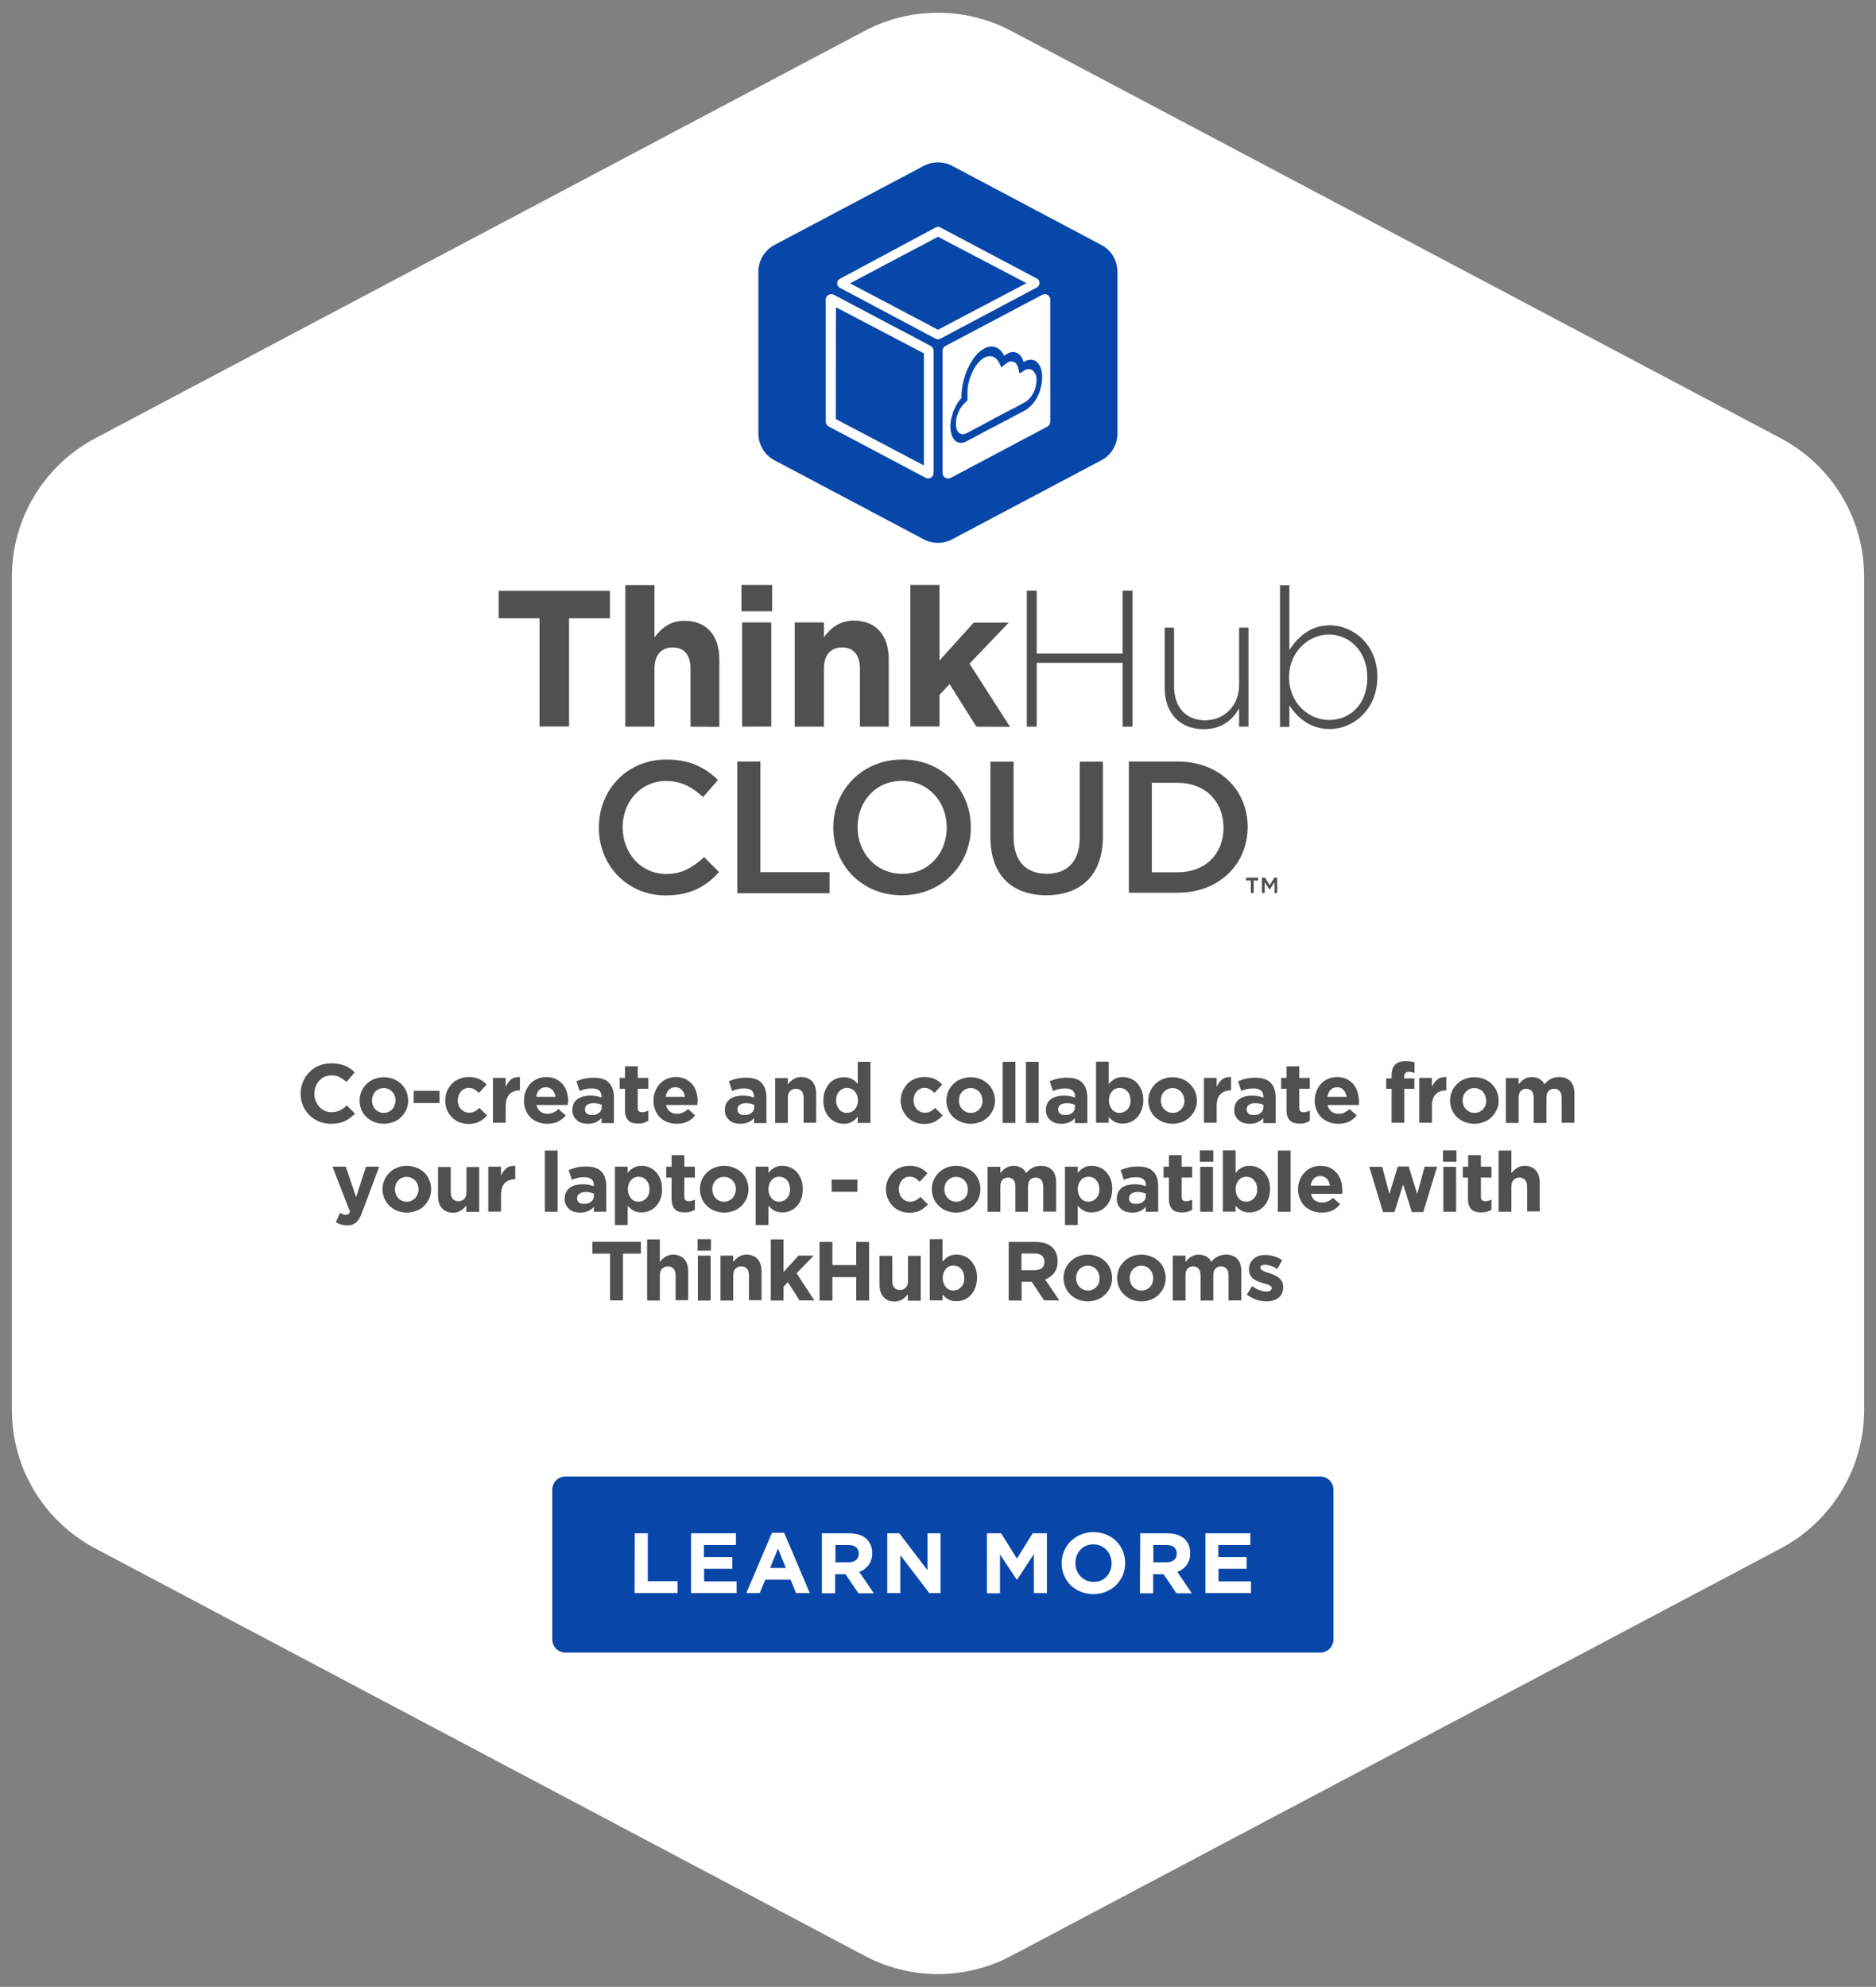
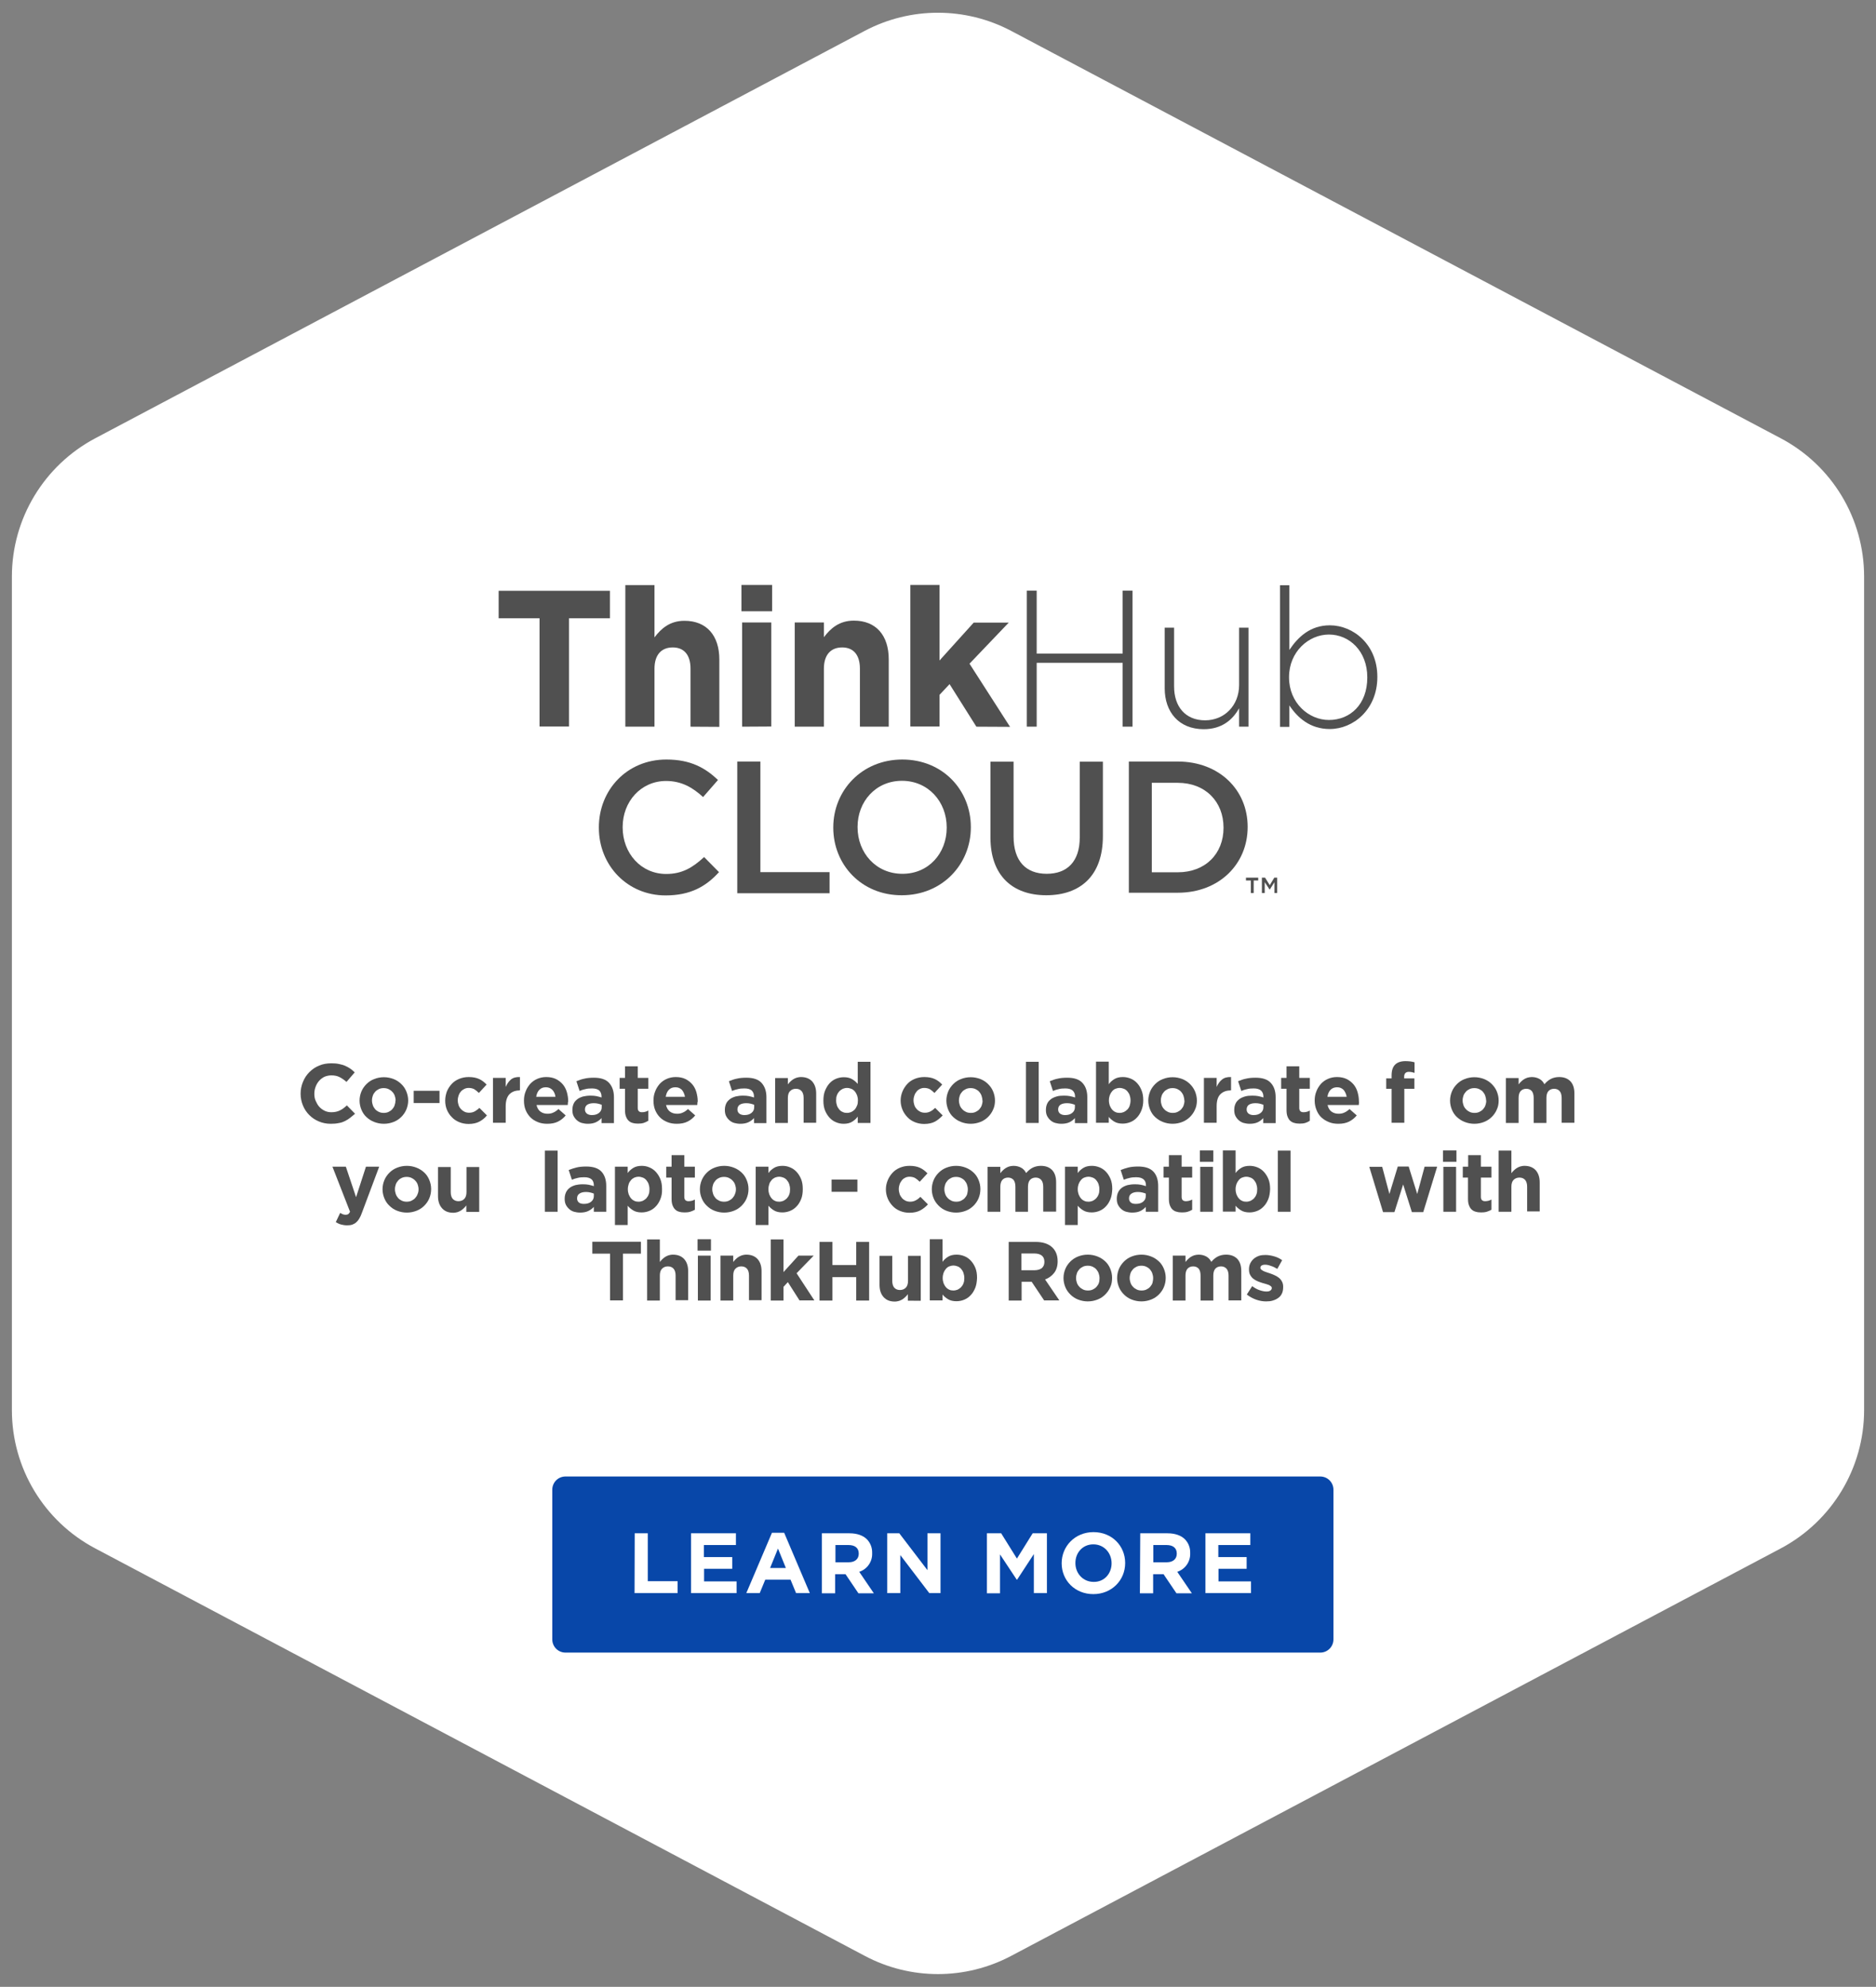
<svg xmlns="http://www.w3.org/2000/svg" version="1.1" id="Layer_1" x="0px" y="0px" viewBox="0 0 1119.6 1185.8" style="enable-background:new 0 0 1119.6 1185.8;" xml:space="preserve">
  <rect x="0" y="0" width="1119.6" height="1185.8" fill="#808080" stroke="none" />
  <style type="text/css">
	.st0{fill:#FFFFFF;}
	.st1{fill:#0847A9;}
	.st2{fill:#0847AA;}
	.st3{fill:#505050;}
</style>
  <g>
    <path class="st0" d="M516.1,18.4L56.8,261.6c-30.5,16.2-49.7,47.9-49.7,82.5v497.5c0,34.6,19.1,66.3,49.7,82.5l459.3,243.2   c27.3,14.5,60,14.5,87.4,0l459.3-243.2c30.5-16.2,49.7-47.9,49.7-82.5V344.1c0-34.6-19.1-66.3-49.7-82.5L603.4,18.4   C576.1,4,543.4,4,516.1,18.4z" />
  </g>
  <g>
    <path class="st1" d="M337.5,881.2h450.4c4.4,0,7.9,3.5,7.9,7.9v89.3c0,4.4-3.5,7.9-7.9,7.9H337.5c-4.4,0-7.9-3.5-7.9-7.9v-89.3   C329.6,884.7,333.1,881.2,337.5,881.2z" />
  </g>
  <g>
    <path class="st0" d="M378.8,915.1h7.8v28.6h17.8v7.1h-25.7L378.8,915.1z" />
  </g>
  <g>
    <path class="st0" d="M412.3,915.1h26.9v7h-19.1v7.2H437v7h-16.8v7.5h19.4v7h-27.2v-35.7H412.3z" />
  </g>
  <g>
    <path class="st0" d="M460.7,914.8h7.3l15.3,36h-8.2l-3.3-8h-15.1l-3.3,8h-8L460.7,914.8z M469,935.8l-4.7-11.6l-4.7,11.6H469z" />
  </g>
  <g>
    <path class="st0" d="M490.7,915.1H507c4.5,0,8.1,1.3,10.4,3.6c2.1,2.2,3.2,5.1,3.1,8.2v0.1c0.2,5-2.9,9.5-7.7,11.1l8.7,12.8h-9.2   l-7.7-11.4h-6.2v11.4h-7.9v-35.8L490.7,915.1L490.7,915.1z M506.5,932.4c3.8,0,6-2,6-5.1v-0.1c0-3.4-2.3-5.1-6.2-5.1h-7.7v10.3   L506.5,932.4z" />
  </g>
  <g>
    <path class="st0" d="M529.5,915.1h7.2l16.8,22v-22h7.8v35.7h-6.7l-17.3-22.7v22.7h-7.8V915.1z" />
  </g>
  <g>
    <path class="st0" d="M589,915.1h8.5l9.4,15.1l9.4-15.1h8.5v35.7H617v-23.3l-10,15.3h-0.2l-10-15.1v23.2H589V915.1z" />
  </g>
  <g>
    <path class="st0" d="M633.6,933L633.6,933c0-10.2,8-18.6,19-18.6s18.9,8.2,18.9,18.4v0.1c0,10.2-8,18.5-19,18.5   S633.6,943.2,633.6,933z M663.4,933L663.4,933c0-6.2-4.5-11.3-10.9-11.3s-10.7,5-10.7,11.1v0.1c0,6.1,4.5,11.2,10.9,11.2   C659,944.2,663.4,939.2,663.4,933z" />
  </g>
  <g>
    <path class="st0" d="M680.5,915.1h16.3c4.5,0,8.1,1.3,10.4,3.6c2.1,2.2,3.2,5.1,3.1,8.2v0.1c0.2,5-2.9,9.5-7.7,11.1l8.7,12.8h-9.2   l-7.7-11.4h-6.2v11.4h-7.9L680.5,915.1z M696.3,932.4c3.8,0,6-2,6-5.1v-0.1c0-3.4-2.3-5.1-6.2-5.1h-7.8v10.3L696.3,932.4z" />
  </g>
  <g>
    <path class="st0" d="M719.3,915.1h26.9v7h-19.1v7.2H744v7h-16.8v7.5h19.4v7h-27.2v-35.7H719.3z" />
  </g>
  <g>
    <g>
      <g>
        <g>
-           <path class="st2" d="M551.3,99l-89.1,47.2c-5.9,3.1-9.6,9.3-9.6,16v96.5c0,6.7,3.7,12.9,9.6,16l89.1,47.2      c5.3,2.8,11.6,2.8,16.9,0l89.1-47.2c5.9-3.1,9.6-9.3,9.6-16v-96.5c0-6.7-3.7-12.9-9.6-16l-89-47.2C563,96.2,556.6,96.2,551.3,99      z" />
-         </g>
+           </g>
      </g>
    </g>
  </g>
  <g>
    <path class="st0" d="M553.9,285.5c-0.6,0-1.1-0.1-1.6-0.4l-57.8-30.6c-1-0.6-1.7-1.7-1.7-2.9v-72.7c0-1.2,0.6-2.3,1.7-2.9   c1-0.6,2.3-0.6,3.3,0l57.7,30.5c1,0.6,1.7,1.7,1.7,2.9v72.8c0,1.2-0.6,2.3-1.6,2.9C555.1,285.4,554.5,285.5,553.9,285.5z    M551.3,282.9L551.3,282.9L551.3,282.9z M498.8,250.1l52.6,27.7v-66.9l-52.5-27.5L498.8,250.1L498.8,250.1z M497.4,248.1   L497.4,248.1L497.4,248.1z M494.9,179.9L494.9,179.9L494.9,179.9z" />
  </g>
  <g>
    <path class="st0" d="M559.8,202.5c-0.5,0-1.1-0.1-1.5-0.4l-57.2-30.4c-0.9-0.5-1.5-1.6-1.5-2.6c0-1.1,0.6-2.1,1.5-2.6l57.2-30.7   c0.9-0.5,2.1-0.6,3,0l57.6,30.5c0.9,0.5,1.5,1.5,1.5,2.6s-0.6,2.1-1.5,2.6l-57.6,30.6C560.9,202.4,560.4,202.5,559.8,202.5z    M561,198.8L561,198.8L561,198.8z M507.3,169.1l52.5,27.7l52.8-27.8l-52.8-27.7L507.3,169.1z M616.2,169.7L616.2,169.7L616.2,169.7   z" />
  </g>
  <g>
    <g>
      <path class="st0" d="M617.2,222.1c-0.4-0.6-0.9-1.1-1.5-1.4c-0.6-0.3-1.2-0.5-1.9-0.4s-1.4,0.2-2.2,0.6c-0.2,0.1-0.3,0.2-0.5,0.4    c-0.5,0.3-0.9,0.6-1.3,0.8c-0.4,0.3-0.8,0.5-1.3,0.8c-0.2-0.6-0.3-1.1-0.4-1.6c-0.1-0.5-0.3-1-0.4-1.6c-0.2-0.9-0.6-1.6-1-2.3    s-0.9-1.1-1.5-1.3c-0.6-0.3-1.2-0.4-1.9-0.4s-1.4,0.3-2.1,0.7c-0.3,0.2-0.7,0.5-1.2,0.9s-0.9,0.7-1.2,1c-0.4,0.3-0.7,0.6-1.2,1    c-0.2-0.5-0.4-0.9-0.6-1.3c-0.2-0.4-0.4-0.8-0.6-1.3c-0.4-0.8-0.8-1.5-1.3-2c-0.5-0.6-1-1-1.6-1.4c-0.6-0.3-1.2-0.6-1.9-0.7    c-0.7-0.1-1.3-0.1-2,0.1c-0.7,0.1-1.4,0.4-2.2,0.8c-0.5,0.3-1,0.6-1.5,1s-1,0.8-1.4,1.3c-0.5,0.5-0.9,1-1.3,1.5    c-0.4,0.5-0.9,1.1-1.2,1.7c-0.4,0.6-0.8,1.3-1.1,1.9c-0.4,0.7-0.7,1.4-1,2.1c-0.3,0.7-0.6,1.5-0.9,2.2c-0.3,0.7-0.5,1.5-0.7,2.3    s-0.4,1.5-0.5,2.3s-0.3,1.6-0.3,2.3c-0.1,0.8-0.1,1.5-0.1,2.3c0,0.3,0,0.6,0,0.9c0,0.7,0,1.3,0,1.8s0,1.1,0,1.8    c-0.5,0.5-0.8,0.9-1.2,1.2c-0.3,0.4-0.7,0.7-1.2,1.2c-0.4,0.5-0.9,1-1.3,1.6c-0.4,0.6-0.8,1.2-1.1,1.8s-0.6,1.3-0.9,2    c-0.3,0.7-0.5,1.4-0.7,2c-0.2,0.7-0.3,1.4-0.4,2.1s-0.1,1.4-0.1,2c0,1,0.1,2,0.3,2.8c0.2,0.8,0.5,1.5,0.9,2c0.4,0.6,0.9,1,1.4,1.2    c0.5,0.3,1.1,0.4,1.8,0.3c0.7,0,1.4-0.3,2.1-0.6c0.7-0.4,1.4-0.7,2-1.1c0.6-0.3,1.2-0.6,1.7-0.9c0.6-0.3,1.1-0.6,1.7-0.9    c0.6-0.3,1.1-0.6,1.8-0.9s1.3-0.7,2-1.1c0.3-0.2,0.4-0.2,0.7-0.4c0.8-0.4,1.6-0.8,2.3-1.2s1.5-0.8,2.2-1.2s1.4-0.7,2-1.1    c0.7-0.4,1.3-0.7,1.9-1c0.6-0.3,1.3-0.7,1.9-1c0.6-0.3,1.2-0.7,1.9-1c0.6-0.3,1.2-0.7,1.9-1c0.6-0.3,1.3-0.7,1.9-1    c0.6-0.3,1.3-0.7,2-1c0.7-0.4,1.4-0.7,2.1-1.1c0.7-0.4,1.4-0.8,2.2-1.2s1.5-0.8,2.4-1.3c0.5-0.3,1.1-0.7,1.6-1.1    c0.5-0.4,1-0.9,1.5-1.5c0.5-0.5,0.9-1.1,1.3-1.8s0.8-1.3,1.1-2s0.6-1.5,0.8-2.2s0.4-1.5,0.5-2.3s0.2-1.6,0.2-2.3    c0-1.1-0.1-2.1-0.3-2.9C617.9,223.4,617.6,222.7,617.2,222.1z" />
    </g>
    <g>
      <path class="st0" d="M625.2,176c-1-0.6-2.3-0.6-3.3,0l-57.7,30.5c-1,0.6-1.7,1.7-1.7,2.9v72.8c0,1.2,0.6,2.3,1.6,2.9    c0.5,0.3,1.1,0.5,1.7,0.5c0.6,0,1.1-0.1,1.6-0.4l57.7-30.6c1-0.6,1.7-1.7,1.7-2.9V179C626.9,177.7,626.2,176.6,625.2,176z     M621.8,227.8c-0.1,0.8-0.2,1.6-0.4,2.4c-0.2,0.8-0.4,1.6-0.6,2.4c-0.2,0.8-0.5,1.6-0.8,2.3s-0.7,1.5-1,2.2    c-0.4,0.7-0.8,1.4-1.2,2s-0.9,1.2-1.4,1.8s-1,1.1-1.5,1.6s-1.1,0.9-1.6,1.4c-0.6,0.4-1.1,0.8-1.7,1.1c-0.8,0.4-1.6,0.8-2.3,1.2    s-1.4,0.8-2.1,1.1c-0.7,0.4-1.3,0.7-2,1.1c-0.6,0.3-1.3,0.7-1.9,1c-0.6,0.3-1.2,0.6-1.8,1c-0.6,0.3-1.2,0.6-1.8,0.9    c-0.6,0.3-1.2,0.6-1.8,0.9c-0.6,0.3-1.2,0.6-1.8,1c-0.6,0.3-1.2,0.7-1.9,1c-0.6,0.3-1.3,0.7-2,1c-0.7,0.4-1.4,0.7-2.1,1.1    c-0.7,0.4-1.5,0.8-2.3,1.2c-0.5,0.3-0.9,0.5-1.3,0.7c-0.4,0.2-0.8,0.4-1.3,0.7c-0.8,0.4-1.6,0.8-2.2,1.2c-0.7,0.4-1.3,0.7-1.9,1    c-0.6,0.3-1.2,0.7-1.9,1c-0.7,0.4-1.4,0.7-2.2,1.2c-0.7,0.4-1.4,0.6-2,0.8c-0.6,0.2-1.3,0.2-1.8,0.2c-0.6,0-1.1-0.1-1.7-0.4    c-0.5-0.2-1-0.5-1.4-0.9s-0.8-0.8-1.2-1.4c-0.3-0.5-0.6-1.2-0.9-1.9c-0.2-0.7-0.4-1.5-0.6-2.3c-0.1-0.8-0.2-1.7-0.2-2.7    c0-0.7,0-1.4,0.1-2.1c0.1-0.7,0.2-1.4,0.3-2.1c0.1-0.7,0.3-1.4,0.5-2.1c0.2-0.7,0.4-1.4,0.6-2.1c0.2-0.7,0.5-1.4,0.8-2    c0.3-0.7,0.6-1.3,0.9-1.9c0.3-0.6,0.7-1.2,1-1.8c0.4-0.6,0.8-1.1,1.2-1.7c0.4-0.5,0.8-1,1.3-1.5c0-0.3-0.1-0.6-0.1-0.9    c0-0.8,0-1.6,0.1-2.4s0.2-1.6,0.3-2.5s0.3-1.6,0.4-2.5c0.2-0.8,0.4-1.6,0.6-2.5c0.2-0.8,0.5-1.6,0.7-2.4s0.6-1.6,0.9-2.4    c0.3-0.8,0.6-1.5,1-2.3c0.3-0.7,0.7-1.5,1.1-2.2c0.4-0.7,0.8-1.4,1.2-2s0.9-1.3,1.3-1.9c0.5-0.6,0.9-1.2,1.4-1.7s1-1,1.5-1.5    s1-0.9,1.5-1.2c0.5-0.4,1.1-0.7,1.6-1c0.7-0.4,1.4-0.7,2.1-0.9s1.4-0.3,2-0.3c0.7,0,1.3,0,1.9,0.2c0.6,0.1,1.2,0.4,1.8,0.7    s1.1,0.7,1.6,1.1c0.5,0.4,0.9,1,1.4,1.6c0.4,0.6,0.8,1.2,1.1,2c0.6-0.5,1.2-0.9,1.8-1.3c0.8-0.4,1.5-0.7,2.2-0.9s1.4-0.2,2-0.1    c0.6,0.1,1.3,0.3,1.8,0.6c0.6,0.3,1.1,0.7,1.6,1.2s0.9,1.1,1.3,1.8c0.4,0.7,0.7,1.5,0.9,2.4c0.2-0.1,0.4-0.3,0.6-0.4    c0.7-0.4,1.4-0.7,2.1-0.8c0.7-0.2,1.3-0.2,2-0.2c0.6,0,1.2,0.2,1.8,0.4s1.1,0.6,1.5,1c0.5,0.4,0.9,1,1.3,1.6    c0.4,0.6,0.7,1.3,1,2.1s0.5,1.6,0.6,2.5s0.2,1.9,0.2,2.9C621.9,226.2,621.9,227,621.8,227.8z" />
    </g>
  </g>
  <g>
    <g>
      <path class="st3" d="M339.6,369v64.6H322V369h-24.4v-16.4H364V369H339.6L339.6,369z" />
    </g>
    <g>
      <path class="st3" d="M412.1,433.7v-34.6c0-8.3-3.9-12.7-10.6-12.7s-10.9,4.3-10.9,12.7v34.6h-17.4v-84.5h17.4v31.2    c4-5.3,9.2-9.9,17.9-9.9c13.2,0,20.8,8.8,20.8,23.1v40.2L412.1,433.7L412.1,433.7L412.1,433.7z" />
    </g>
    <g>
      <path class="st3" d="M442.5,364.8v-15.7h18.3v15.7H442.5z M442.9,433.7v-62.2h17.4v62.1L442.9,433.7L442.9,433.7z" />
    </g>
    <g>
      <path class="st3" d="M513.2,433.7v-34.6c0-8.3-3.9-12.7-10.6-12.7s-10.9,4.3-10.9,12.7v34.6h-17.4v-62.2h17.4v8.8    c4-5.3,9.2-9.9,17.9-9.9c13.2,0,20.8,8.8,20.8,23.1v40.2H513.2z" />
    </g>
    <g>
      <path class="st3" d="M582.7,433.7l-16-25.4l-6,6.4v18.9h-17.4v-84.5h17.4v45.1l20.4-22.6H602l-23.4,24.5l24.2,37.7L582.7,433.7    L582.7,433.7z" />
    </g>
    <g>
      <path class="st3" d="M670,433.7v-38.1h-51.3v38.1h-5.9v-81.2h5.9v37.6H670v-37.6h5.9v81.2H670z" />
    </g>
    <g>
      <path class="st3" d="M739.5,433.7v-11c-3.9,7-10.4,12.5-21.1,12.5c-14.8,0-23.3-10.2-23.3-24.4v-36.2h5.6v35.1    c0,12.1,6.8,20.2,18.5,20.2c11.5,0,20.3-8.8,20.3-21.1v-34.2h5.6v59.1H739.5L739.5,433.7z" />
    </g>
    <g>
      <path class="st3" d="M793.6,435.1c-11.7,0-19.2-6.7-24.1-14.1v12.8h-5.6v-84.5h5.6v38.6c5.1-7.7,12.5-14.7,24.1-14.7    c14.1,0,28.4,11.5,28.4,30.7v0.2C822,423.4,807.7,435.1,793.6,435.1z M816,404.2c0-15.6-10.7-25.5-22.9-25.5    c-12.1,0-23.8,10.3-23.8,25.4v0.2c0,15.2,11.7,25.4,23.8,25.4c12.8,0,22.9-9.4,22.9-25.3V404.2z" />
    </g>
  </g>
  <g>
    <g>
      <g>
        <path class="st3" d="M357.4,494v-0.2c0-22.3,16.7-40.5,40.3-40.5c14.6,0,23.3,5.1,30.8,12.2l-8.9,10.2c-6.3-5.8-13-9.6-22.1-9.6     c-14.9,0-25.9,12.2-25.9,27.5v0.2c0,15.4,10.9,27.8,26,27.8c9.5,0,15.8-3.8,22.6-10.1l8.9,9c-7.9,8.7-17.2,13.9-31.9,13.9     C374.5,534.4,357.4,516.6,357.4,494z" />
      </g>
      <g>
        <path class="st3" d="M440,454.5h13.8v66h41.3v12.6H440V454.5L440,454.5z" />
      </g>
      <g>
        <path class="st3" d="M497.3,494v-0.2c0-22,17-40.5,41.2-40.5s40.9,18.3,40.9,40.3v0.2c0,22-17,40.5-41.2,40.5     C514.1,534.4,497.3,516,497.3,494z M565,494v-0.2c0-15.3-11-27.8-26.7-27.8c-15.6,0-26.5,12.3-26.5,27.5v0.2     c0,15.3,11,27.8,26.7,27.8C554.1,521.6,565,509.3,565,494z" />
      </g>
      <g>
        <path class="st3" d="M591.1,499.8v-45.2h13.8v44.6c0,14.8,7.4,22.3,19.8,22.3c12.2,0,19.7-7.3,19.7-21.7v-45.2h13.8v44.5     c0,23.4-13.3,35.2-33.8,35.2C604.3,534.3,591.1,522.6,591.1,499.8z" />
      </g>
      <g>
        <path class="st3" d="M673.7,454.5h29.2c24.7,0,41.7,16.9,41.7,38.9v0.2c0,22.1-17,39.2-41.7,39.2h-29.2V454.5z M687.4,467.2v53.4     h15.5c16.5,0,27.3-11.1,27.3-26.5v-0.2c0-15.4-10.8-26.7-27.3-26.7H687.4L687.4,467.2z" />
      </g>
    </g>
    <g>
      <g>
        <polygon class="st3" points="746.5,525.5 743.6,525.5 743.6,523.8 750.9,523.8 750.9,525.5 748.2,525.5 748.2,533 746.5,533         " />
      </g>
      <g>
        <polygon class="st3" points="753.1,523.8 755,523.8 757.8,528.3 760.5,523.8 762.2,523.8 762.2,533 760.6,533 760.6,526.5      757.8,530.9 757.7,530.9 754.8,526.5 754.8,533 753.1,533    " />
      </g>
    </g>
  </g>
  <g>
    <path class="st3" d="M209,667.1c-1,0.8-2,1.4-3.2,2s-2.4,1-3.8,1.2c-1.4,0.3-2.9,0.4-4.6,0.4c-2.6,0-5-0.5-7.1-1.4   c-2.2-0.9-4.1-2.2-5.7-3.8c-1.6-1.6-2.9-3.5-3.8-5.7c-0.9-2.2-1.4-4.5-1.4-7v-0.1c0-2.5,0.5-4.8,1.4-7c0.9-2.2,2.1-4.1,3.8-5.8   c1.6-1.6,3.5-3,5.8-3.9c2.2-1,4.7-1.4,7.4-1.4c1.6,0,3.1,0.1,4.5,0.4c1.4,0.3,2.6,0.6,3.7,1.1c1.1,0.5,2.1,1,3.1,1.7   c0.9,0.7,1.8,1.4,2.6,2.2l-4.9,5.7c-1.4-1.2-2.8-2.2-4.2-2.9c-1.4-0.7-3-1-4.8-1c-1.5,0-2.8,0.3-4.1,0.8c-1.2,0.6-2.3,1.4-3.2,2.4   c-0.9,1-1.6,2.2-2.1,3.5c-0.5,1.3-0.8,2.7-0.8,4.2v0.1c0,1.5,0.2,2.9,0.8,4.2s1.2,2.5,2.1,3.5c0.9,1,2,1.8,3.2,2.4s2.6,0.9,4.1,0.9   c2,0,3.7-0.4,5.1-1.1c1.4-0.7,2.8-1.7,4.1-3l4.9,5C210.9,665.5,209.9,666.3,209,667.1z" />
    <path class="st3" d="M242.5,662.2c-0.7,1.7-1.8,3.2-3,4.4c-1.3,1.3-2.8,2.3-4.6,3c-1.8,0.7-3.7,1.1-5.8,1.1c-2.1,0-4-0.4-5.8-1.1   c-1.8-0.7-3.3-1.7-4.6-2.9c-1.3-1.2-2.3-2.7-3-4.4c-0.7-1.7-1.1-3.5-1.1-5.4v-0.1c0-1.9,0.4-3.7,1.1-5.4c0.7-1.7,1.8-3.2,3-4.4   c1.3-1.3,2.8-2.3,4.6-3c1.8-0.7,3.7-1.1,5.8-1.1c2.1,0,4,0.4,5.8,1.1c1.8,0.7,3.3,1.7,4.6,3c1.3,1.2,2.3,2.7,3,4.4   c0.7,1.7,1.1,3.5,1.1,5.4v0.1C243.6,658.7,243.2,660.5,242.5,662.2z M236.1,656.8c0-1-0.2-1.9-0.5-2.8c-0.3-0.9-0.8-1.7-1.5-2.4   c-0.6-0.7-1.4-1.2-2.2-1.6c-0.9-0.4-1.8-0.6-2.9-0.6c-1.1,0-2.1,0.2-2.9,0.6s-1.6,0.9-2.2,1.6c-0.6,0.7-1.1,1.4-1.4,2.3   c-0.3,0.9-0.5,1.8-0.5,2.8v0.1c0,1,0.2,1.9,0.5,2.8c0.3,0.9,0.8,1.7,1.4,2.4c0.6,0.7,1.4,1.2,2.2,1.6c0.9,0.4,1.8,0.6,2.9,0.6   c1.1,0,2.1-0.2,2.9-0.6c0.8-0.4,1.6-0.9,2.2-1.6c0.6-0.7,1.1-1.4,1.4-2.3c0.3-0.9,0.5-1.8,0.5-2.8V656.8z" />
    <path class="st3" d="M246.9,658.3V651h15.4v7.3H246.9z" />
    <path class="st3" d="M286.1,669.4c-1.7,0.9-3.8,1.4-6.5,1.4c-2,0-3.9-0.4-5.6-1.1c-1.7-0.7-3.2-1.7-4.4-3c-1.2-1.2-2.2-2.7-2.9-4.4   c-0.7-1.7-1-3.5-1-5.4v-0.1c0-1.9,0.4-3.7,1-5.4c0.7-1.7,1.7-3.2,2.9-4.5c1.2-1.3,2.7-2.3,4.4-3c1.7-0.7,3.6-1.1,5.7-1.1   c2.5,0,4.6,0.4,6.3,1.2c1.7,0.8,3.1,1.9,4.4,3.3l-4.6,5c-0.9-0.9-1.8-1.6-2.7-2.2c-0.9-0.5-2.1-0.8-3.4-0.8c-1,0-1.8,0.2-2.6,0.6   c-0.8,0.4-1.5,0.9-2.1,1.6c-0.6,0.7-1,1.4-1.3,2.3c-0.3,0.9-0.5,1.8-0.5,2.8v0.1c0,1,0.2,2,0.5,2.9c0.3,0.9,0.8,1.7,1.4,2.3   c0.6,0.7,1.3,1.2,2.1,1.6c0.8,0.4,1.8,0.6,2.8,0.6c1.3,0,2.4-0.3,3.3-0.8c0.9-0.5,1.9-1.2,2.8-2.1l4.5,4.5   C289.3,667.3,287.8,668.5,286.1,669.4z" />
    <path class="st3" d="M310,650.8c-2.5,0-4.5,0.8-6,2.3c-1.4,1.5-2.2,3.9-2.2,7.1v9.9h-7.6v-26.8h7.6v5.4c0.8-1.8,1.8-3.3,3.1-4.4   c1.3-1.1,3.1-1.6,5.4-1.5v7.9H310z" />
    <path class="st3" d="M338.9,658.5c0,0.3,0,0.6-0.1,1h-18.6c0.4,1.7,1.1,3,2.3,3.9c1.2,0.9,2.6,1.3,4.3,1.3c1.3,0,2.4-0.2,3.4-0.7   c1-0.4,2-1.1,3.1-2.1l4.3,3.8c-1.3,1.6-2.8,2.8-4.6,3.7c-1.8,0.9-3.9,1.3-6.4,1.3c-2,0-3.9-0.3-5.6-1c-1.7-0.7-3.2-1.6-4.4-2.8   s-2.2-2.7-2.9-4.4c-0.7-1.7-1-3.6-1-5.6v-0.1c0-1.9,0.3-3.7,1-5.4c0.6-1.7,1.6-3.2,2.7-4.5c1.2-1.3,2.6-2.3,4.2-3   c1.6-0.7,3.4-1.1,5.4-1.1c2.2,0,4.2,0.4,5.8,1.2c1.6,0.8,3,1.9,4.1,3.2c1.1,1.3,1.9,2.9,2.4,4.6c0.5,1.8,0.8,3.6,0.8,5.5v0.1   C338.9,657.9,338.9,658.2,338.9,658.5z M329.7,650.5c-1-1-2.2-1.6-3.9-1.6s-2.9,0.5-3.9,1.5c-1,1-1.6,2.4-1.9,4.2h11.5   C331.3,653,330.7,651.6,329.7,650.5z" />
    <path class="st3" d="M359,670.2v-2.9c-0.9,1-2.1,1.9-3.4,2.5c-1.3,0.6-2.9,0.9-4.8,0.9c-1.3,0-2.5-0.2-3.6-0.5   c-1.1-0.3-2.1-0.9-2.9-1.6c-0.8-0.7-1.5-1.6-2-2.6c-0.5-1-0.7-2.2-0.7-3.5v-0.1c0-1.5,0.3-2.7,0.8-3.8c0.5-1.1,1.3-1.9,2.2-2.6   c0.9-0.7,2.1-1.2,3.4-1.6c1.3-0.3,2.8-0.5,4.4-0.5c1.4,0,2.6,0.1,3.6,0.3c1,0.2,2,0.5,3,0.8v-0.5c0-1.6-0.5-2.8-1.4-3.7   c-1-0.8-2.4-1.2-4.3-1.2c-1.5,0-2.8,0.1-3.9,0.4c-1.1,0.2-2.3,0.6-3.5,1.1l-1.9-5.8c1.5-0.6,3-1.2,4.6-1.5c1.6-0.4,3.5-0.6,5.8-0.6   c4.2,0,7.2,1,9.1,3.1s2.9,4.9,2.9,8.5v15.5H359z M359.2,659.4c-0.7-0.3-1.4-0.5-2.2-0.7c-0.8-0.2-1.7-0.3-2.6-0.3   c-1.6,0-2.9,0.3-3.9,0.9c-0.9,0.6-1.4,1.6-1.4,2.8v0.1c0,1,0.4,1.8,1.1,2.4c0.8,0.6,1.8,0.9,3,0.9c1.8,0,3.2-0.4,4.3-1.3   c1.1-0.9,1.6-2,1.6-3.4V659.4z" />
    <path class="st3" d="M384.1,670.2c-1,0.3-2.1,0.4-3.3,0.4c-1.2,0-2.2-0.1-3.2-0.4c-0.9-0.2-1.8-0.7-2.4-1.3   c-0.7-0.6-1.2-1.5-1.6-2.5c-0.4-1-0.6-2.3-0.6-3.9v-12.7h-3.2v-6.5h3.2v-6.9h7.6v6.9h6.3v6.5h-6.3v11.4c0,1.7,0.8,2.6,2.5,2.6   c1.3,0,2.6-0.3,3.8-1v6.1C385.9,669.5,385,669.9,384.1,670.2z" />
    <path class="st3" d="M416.2,658.5c0,0.3,0,0.6-0.1,1h-18.6c0.4,1.7,1.1,3,2.3,3.9c1.2,0.9,2.6,1.3,4.3,1.3c1.3,0,2.4-0.2,3.4-0.7   c1-0.4,2-1.1,3.1-2.1l4.3,3.8c-1.3,1.6-2.8,2.8-4.6,3.7c-1.8,0.9-3.9,1.3-6.4,1.3c-2,0-3.9-0.3-5.6-1c-1.7-0.7-3.2-1.6-4.4-2.8   s-2.2-2.7-2.9-4.4c-0.7-1.7-1-3.6-1-5.6v-0.1c0-1.9,0.3-3.7,1-5.4c0.6-1.7,1.6-3.2,2.7-4.5c1.2-1.3,2.6-2.3,4.2-3   c1.6-0.7,3.4-1.1,5.4-1.1c2.2,0,4.2,0.4,5.8,1.2c1.6,0.8,3,1.9,4.1,3.2c1.1,1.3,1.9,2.9,2.4,4.6c0.5,1.8,0.8,3.6,0.8,5.5v0.1   C416.2,657.9,416.2,658.2,416.2,658.5z M407,650.5c-1-1-2.2-1.6-3.9-1.6s-2.9,0.5-3.9,1.5c-1,1-1.6,2.4-1.9,4.2h11.5   C408.5,653,407.9,651.6,407,650.5z" />
    <path class="st3" d="M450,670.2v-2.9c-0.9,1-2.1,1.9-3.4,2.5c-1.3,0.6-2.9,0.9-4.8,0.9c-1.3,0-2.5-0.2-3.6-0.5   c-1.1-0.3-2.1-0.9-2.9-1.6c-0.8-0.7-1.5-1.6-2-2.6c-0.5-1-0.7-2.2-0.7-3.5v-0.1c0-1.5,0.3-2.7,0.8-3.8c0.5-1.1,1.3-1.9,2.2-2.6   c0.9-0.7,2.1-1.2,3.4-1.6c1.3-0.3,2.8-0.5,4.4-0.5c1.4,0,2.6,0.1,3.6,0.3c1,0.2,2,0.5,3,0.8v-0.5c0-1.6-0.5-2.8-1.4-3.7   c-1-0.8-2.4-1.2-4.3-1.2c-1.5,0-2.8,0.1-3.9,0.4c-1.1,0.2-2.3,0.6-3.5,1.1l-1.9-5.8c1.5-0.6,3-1.2,4.6-1.5c1.6-0.4,3.5-0.6,5.8-0.6   c4.2,0,7.2,1,9.1,3.1s2.9,4.9,2.9,8.5v15.5H450z M450.2,659.4c-0.7-0.3-1.4-0.5-2.2-0.7c-0.8-0.2-1.7-0.3-2.6-0.3   c-1.6,0-2.9,0.3-3.9,0.9c-0.9,0.6-1.4,1.6-1.4,2.8v0.1c0,1,0.4,1.8,1.1,2.4c0.8,0.6,1.8,0.9,3,0.9c1.8,0,3.2-0.4,4.3-1.3   c1.1-0.9,1.6-2,1.6-3.4V659.4z" />
    <path class="st3" d="M479.6,670.2v-14.9c0-1.8-0.4-3.2-1.2-4.1c-0.8-0.9-1.9-1.4-3.4-1.4c-1.5,0-2.6,0.5-3.5,1.4s-1.3,2.3-1.3,4.1   v14.9h-7.6v-26.8h7.6v3.8c0.4-0.6,0.9-1.1,1.4-1.6c0.5-0.5,1.1-1,1.7-1.4c0.6-0.4,1.3-0.7,2.1-1c0.8-0.2,1.6-0.4,2.6-0.4   c2.9,0,5.1,0.9,6.7,2.6c1.6,1.8,2.4,4.2,2.4,7.3v17.4H479.6z" />
    <path class="st3" d="M511.9,670.2v-3.8c-0.9,1.3-2.1,2.3-3.4,3.1c-1.3,0.8-3,1.2-5,1.2c-1.6,0-3.1-0.3-4.5-0.9   c-1.5-0.6-2.8-1.5-3.9-2.7c-1.1-1.2-2-2.6-2.7-4.3c-0.7-1.7-1-3.7-1-5.9v-0.1c0-2.2,0.3-4.2,1-5.9c0.7-1.7,1.6-3.2,2.7-4.4   c1.1-1.2,2.4-2.1,3.9-2.7c1.5-0.6,3-0.9,4.6-0.9c2,0,3.7,0.4,5,1.2c1.3,0.8,2.4,1.7,3.3,2.8v-13.2h7.6v36.5H511.9z M512,656.7   c0-1.1-0.2-2.1-0.5-3c-0.4-0.9-0.8-1.7-1.4-2.4c-0.6-0.7-1.3-1.2-2.1-1.5s-1.6-0.5-2.5-0.5s-1.7,0.2-2.5,0.5   c-0.8,0.4-1.5,0.9-2.1,1.5c-0.6,0.7-1.1,1.4-1.4,2.3c-0.4,0.9-0.5,1.9-0.5,3.1v0.1c0,1.1,0.2,2.1,0.5,3c0.3,0.9,0.8,1.7,1.4,2.4   s1.3,1.2,2.1,1.5c0.8,0.4,1.6,0.5,2.5,0.5s1.7-0.2,2.5-0.5c0.8-0.4,1.5-0.9,2.1-1.5c0.6-0.7,1-1.4,1.4-2.4   C511.9,658.9,512,657.9,512,656.7L512,656.7z" />
    <path class="st3" d="M558,669.4c-1.7,0.9-3.8,1.4-6.5,1.4c-2,0-3.9-0.4-5.6-1.1c-1.7-0.7-3.2-1.7-4.4-3s-2.2-2.7-2.9-4.4   c-0.7-1.7-1.1-3.5-1.1-5.4v-0.1c0-1.9,0.4-3.7,1.1-5.4c0.7-1.7,1.7-3.2,2.9-4.5c1.2-1.3,2.7-2.3,4.4-3c1.7-0.7,3.6-1.1,5.7-1.1   c2.5,0,4.6,0.4,6.3,1.2c1.7,0.8,3.1,1.9,4.4,3.3l-4.6,5c-0.9-0.9-1.8-1.6-2.7-2.2c-0.9-0.5-2.1-0.8-3.4-0.8c-1,0-1.8,0.2-2.6,0.6   s-1.5,0.9-2,1.6c-0.6,0.7-1,1.4-1.3,2.3c-0.3,0.9-0.5,1.8-0.5,2.8v0.1c0,1,0.2,2,0.5,2.9c0.3,0.9,0.8,1.7,1.4,2.3   c0.6,0.7,1.3,1.2,2.1,1.6c0.8,0.4,1.8,0.6,2.8,0.6c1.3,0,2.4-0.3,3.3-0.8c1-0.5,1.9-1.2,2.8-2.1l4.5,4.5   C561.1,667.3,559.6,668.5,558,669.4z" />
    <path class="st3" d="M592.7,662.2c-0.7,1.7-1.8,3.2-3,4.4s-2.8,2.3-4.6,3c-1.8,0.7-3.7,1.1-5.8,1.1c-2.1,0-4-0.4-5.8-1.1   c-1.8-0.7-3.3-1.7-4.6-2.9s-2.3-2.7-3-4.4c-0.7-1.7-1.1-3.5-1.1-5.4v-0.1c0-1.9,0.4-3.7,1.1-5.4c0.7-1.7,1.8-3.2,3-4.4   c1.3-1.3,2.8-2.3,4.6-3c1.8-0.7,3.7-1.1,5.8-1.1c2.1,0,4,0.4,5.8,1.1c1.8,0.7,3.3,1.7,4.6,3s2.3,2.7,3,4.4c0.7,1.7,1.1,3.5,1.1,5.4   v0.1C593.8,658.7,593.5,660.5,592.7,662.2z M586.3,656.8c0-1-0.2-1.9-0.5-2.8s-0.8-1.7-1.4-2.4c-0.6-0.7-1.4-1.2-2.2-1.6   c-0.9-0.4-1.8-0.6-2.9-0.6c-1.1,0-2.1,0.2-2.9,0.6s-1.6,0.9-2.2,1.6c-0.6,0.7-1.1,1.4-1.4,2.3c-0.3,0.9-0.5,1.8-0.5,2.8v0.1   c0,1,0.2,1.9,0.5,2.8c0.3,0.9,0.8,1.7,1.5,2.4c0.6,0.7,1.4,1.2,2.2,1.6c0.8,0.4,1.8,0.6,2.9,0.6c1.1,0,2.1-0.2,2.9-0.6   c0.8-0.4,1.6-0.9,2.2-1.6c0.6-0.7,1.1-1.4,1.4-2.3c0.3-0.9,0.5-1.8,0.5-2.8V656.8z" />
-     <path class="st3" d="M598.4,670.2v-36.5h7.6v36.5H598.4z" />
    <path class="st3" d="M612.3,670.2v-36.5h7.6v36.5H612.3z" />
    <path class="st3" d="M641.5,670.2v-2.9c-0.9,1-2,1.9-3.3,2.5c-1.3,0.6-2.9,0.9-4.8,0.9c-1.3,0-2.5-0.2-3.6-0.5   c-1.1-0.3-2.1-0.9-2.9-1.6c-0.8-0.7-1.5-1.6-2-2.6c-0.5-1-0.7-2.2-0.7-3.5v-0.1c0-1.5,0.3-2.7,0.8-3.8c0.5-1.1,1.3-1.9,2.2-2.6   s2.1-1.2,3.4-1.6s2.8-0.5,4.4-0.5c1.4,0,2.6,0.1,3.6,0.3c1,0.2,2,0.5,3,0.8v-0.5c0-1.6-0.5-2.8-1.5-3.7c-1-0.8-2.4-1.2-4.3-1.2   c-1.5,0-2.8,0.1-3.9,0.4c-1.1,0.2-2.3,0.6-3.5,1.1l-1.9-5.8c1.5-0.6,3-1.2,4.6-1.5c1.6-0.4,3.5-0.6,5.8-0.6c4.2,0,7.2,1,9.1,3.1   c1.9,2,2.9,4.9,2.9,8.5v15.5H641.5z M641.6,659.4c-0.7-0.3-1.4-0.5-2.2-0.7c-0.8-0.2-1.7-0.3-2.6-0.3c-1.6,0-2.9,0.3-3.9,0.9   c-0.9,0.6-1.4,1.6-1.4,2.8v0.1c0,1,0.4,1.8,1.1,2.4c0.8,0.6,1.8,0.9,3,0.9c1.8,0,3.2-0.4,4.3-1.3c1.1-0.9,1.6-2,1.6-3.4V659.4z" />
    <path class="st3" d="M681.2,662.7c-0.7,1.7-1.6,3.2-2.7,4.3c-1.1,1.2-2.4,2.1-3.9,2.7c-1.5,0.6-3,0.9-4.6,0.9c-2,0-3.7-0.4-5-1.2   c-1.3-0.8-2.4-1.7-3.3-2.8v3.5h-7.6v-36.5h7.6v13.5c0.9-1.3,2.1-2.3,3.4-3.1c1.3-0.8,3-1.2,5-1.2c1.6,0,3.1,0.3,4.6,0.9   c1.5,0.6,2.8,1.5,3.9,2.7c1.1,1.2,2,2.6,2.7,4.4c0.7,1.7,1,3.7,1,5.9v0.1C682.3,659,681.9,661,681.2,662.7z M674.7,656.7   c0-1.1-0.2-2.1-0.5-3c-0.3-0.9-0.8-1.7-1.4-2.4c-0.6-0.7-1.3-1.2-2.1-1.5s-1.6-0.5-2.5-0.5c-0.9,0-1.7,0.2-2.5,0.5s-1.5,0.9-2,1.5   c-0.6,0.7-1,1.4-1.4,2.4c-0.3,0.9-0.5,1.9-0.5,3v0.1c0,1.1,0.2,2.1,0.5,3c0.4,0.9,0.8,1.7,1.4,2.4c0.6,0.7,1.3,1.2,2,1.5   c0.8,0.4,1.6,0.5,2.5,0.5c0.9,0,1.7-0.2,2.5-0.5c0.8-0.4,1.5-0.9,2.1-1.5s1.1-1.4,1.4-2.3C674.5,659,674.7,657.9,674.7,656.7   L674.7,656.7z" />
    <path class="st3" d="M713.2,662.2c-0.7,1.7-1.8,3.2-3,4.4s-2.8,2.3-4.6,3c-1.8,0.7-3.7,1.1-5.8,1.1c-2.1,0-4-0.4-5.8-1.1   c-1.8-0.7-3.3-1.7-4.6-2.9s-2.3-2.7-3-4.4c-0.7-1.7-1.1-3.5-1.1-5.4v-0.1c0-1.9,0.4-3.7,1.1-5.4c0.7-1.7,1.8-3.2,3-4.4   c1.3-1.3,2.8-2.3,4.6-3c1.8-0.7,3.7-1.1,5.8-1.1c2.1,0,4,0.4,5.8,1.1c1.8,0.7,3.3,1.7,4.6,3s2.3,2.7,3,4.4c0.7,1.7,1.1,3.5,1.1,5.4   v0.1C714.3,658.7,714,660.5,713.2,662.2z M706.8,656.8c0-1-0.2-1.9-0.5-2.8s-0.8-1.7-1.4-2.4c-0.6-0.7-1.4-1.2-2.2-1.6   c-0.9-0.4-1.8-0.6-2.9-0.6c-1.1,0-2.1,0.2-2.9,0.6s-1.6,0.9-2.2,1.6c-0.6,0.7-1.1,1.4-1.4,2.3c-0.3,0.9-0.5,1.8-0.5,2.8v0.1   c0,1,0.2,1.9,0.5,2.8c0.3,0.9,0.8,1.7,1.5,2.4c0.6,0.7,1.4,1.2,2.2,1.6c0.8,0.4,1.8,0.6,2.9,0.6c1.1,0,2.1-0.2,2.9-0.6   c0.8-0.4,1.6-0.9,2.2-1.6c0.6-0.7,1.1-1.4,1.4-2.3c0.3-0.9,0.5-1.8,0.5-2.8V656.8z" />
    <path class="st3" d="M734.3,650.8c-2.5,0-4.5,0.8-6,2.3s-2.2,3.9-2.2,7.1v9.9h-7.6v-26.8h7.6v5.4c0.8-1.8,1.8-3.3,3.2-4.4   c1.3-1.1,3.1-1.6,5.4-1.5v7.9H734.3z" />
    <path class="st3" d="M753.9,670.2v-2.9c-0.9,1-2,1.9-3.3,2.5c-1.3,0.6-2.9,0.9-4.8,0.9c-1.3,0-2.5-0.2-3.6-0.5   c-1.1-0.3-2.1-0.9-2.9-1.6c-0.8-0.7-1.5-1.6-2-2.6c-0.5-1-0.7-2.2-0.7-3.5v-0.1c0-1.5,0.3-2.7,0.8-3.8c0.5-1.1,1.3-1.9,2.2-2.6   s2.1-1.2,3.4-1.6s2.8-0.5,4.4-0.5c1.4,0,2.6,0.1,3.6,0.3c1,0.2,2,0.5,3,0.8v-0.5c0-1.6-0.5-2.8-1.5-3.7c-1-0.8-2.4-1.2-4.3-1.2   c-1.5,0-2.8,0.1-3.9,0.4c-1.1,0.2-2.3,0.6-3.5,1.1l-1.9-5.8c1.5-0.6,3-1.2,4.6-1.5c1.6-0.4,3.5-0.6,5.8-0.6c4.2,0,7.2,1,9.1,3.1   c1.9,2,2.9,4.9,2.9,8.5v15.5H753.9z M754.1,659.4c-0.7-0.3-1.4-0.5-2.2-0.7c-0.8-0.2-1.7-0.3-2.6-0.3c-1.6,0-2.9,0.3-3.9,0.9   c-0.9,0.6-1.4,1.6-1.4,2.8v0.1c0,1,0.4,1.8,1.1,2.4c0.8,0.6,1.8,0.9,3,0.9c1.8,0,3.2-0.4,4.3-1.3c1.1-0.9,1.6-2,1.6-3.4V659.4z" />
    <path class="st3" d="M779,670.2c-1,0.3-2.1,0.4-3.3,0.4c-1.2,0-2.2-0.1-3.2-0.4c-1-0.2-1.8-0.7-2.5-1.3c-0.7-0.6-1.2-1.5-1.6-2.5   c-0.4-1-0.6-2.3-0.6-3.9v-12.7h-3.2v-6.5h3.2v-6.9h7.6v6.9h6.3v6.5h-6.3v11.4c0,1.7,0.8,2.6,2.5,2.6c1.3,0,2.6-0.3,3.8-1v6.1   C780.8,669.5,779.9,669.9,779,670.2z" />
    <path class="st3" d="M811,658.5c0,0.3,0,0.6-0.1,1h-18.6c0.4,1.7,1.1,3,2.3,3.9c1.2,0.9,2.6,1.3,4.3,1.3c1.3,0,2.4-0.2,3.4-0.7   c1-0.4,2-1.1,3.1-2.1l4.3,3.8c-1.3,1.6-2.8,2.8-4.6,3.7s-3.9,1.3-6.4,1.3c-2,0-3.9-0.3-5.6-1c-1.7-0.7-3.2-1.6-4.5-2.8   s-2.2-2.7-2.9-4.4c-0.7-1.7-1.1-3.6-1.1-5.6v-0.1c0-1.9,0.3-3.7,1-5.4c0.6-1.7,1.6-3.2,2.7-4.5c1.2-1.3,2.6-2.3,4.2-3   c1.6-0.7,3.4-1.1,5.4-1.1c2.2,0,4.2,0.4,5.8,1.2c1.6,0.8,3,1.9,4.1,3.2c1.1,1.3,1.9,2.9,2.4,4.6c0.5,1.8,0.8,3.6,0.8,5.5v0.1   C811.1,657.9,811.1,658.2,811,658.5z M801.9,650.5c-1-1-2.2-1.6-3.9-1.6c-1.6,0-2.9,0.5-3.9,1.5c-1,1-1.6,2.4-1.9,4.2h11.5   C803.4,653,802.8,651.6,801.9,650.5z" />
    <path class="st3" d="M842.6,639.9c-0.5-0.1-1.1-0.2-1.8-0.2c-1.8,0-2.8,1-2.8,2.9v1h6.1v6.2h-6v20.3h-7.6v-20.3h-3.2v-6.2h3.2v-1.7   c0-3,0.7-5.1,2.1-6.5c1.4-1.4,3.5-2.1,6.2-2.1c1.2,0,2.2,0.1,3.1,0.2c0.8,0.1,1.6,0.3,2.3,0.5v6.3   C843.7,640.2,843.1,640,842.6,639.9z" />
-     <path class="st3" d="M862.8,650.8c-2.5,0-4.5,0.8-6,2.3s-2.2,3.9-2.2,7.1v9.9h-7.6v-26.8h7.6v5.4c0.8-1.8,1.8-3.3,3.2-4.4   c1.3-1.1,3.1-1.6,5.4-1.5v7.9H862.8z" />
    <path class="st3" d="M893.3,662.2c-0.7,1.7-1.8,3.2-3,4.4s-2.8,2.3-4.6,3c-1.8,0.7-3.7,1.1-5.8,1.1c-2.1,0-4-0.4-5.8-1.1   c-1.8-0.7-3.3-1.7-4.6-2.9s-2.3-2.7-3-4.4c-0.7-1.7-1.1-3.5-1.1-5.4v-0.1c0-1.9,0.4-3.7,1.1-5.4c0.7-1.7,1.8-3.2,3-4.4   c1.3-1.3,2.8-2.3,4.6-3c1.8-0.7,3.7-1.1,5.8-1.1c2.1,0,4,0.4,5.8,1.1c1.8,0.7,3.3,1.7,4.6,3s2.3,2.7,3,4.4c0.7,1.7,1.1,3.5,1.1,5.4   v0.1C894.4,658.7,894.1,660.5,893.3,662.2z M886.9,656.8c0-1-0.2-1.9-0.5-2.8s-0.8-1.7-1.4-2.4c-0.6-0.7-1.4-1.2-2.2-1.6   c-0.9-0.4-1.8-0.6-2.9-0.6c-1.1,0-2.1,0.2-2.9,0.6s-1.6,0.9-2.2,1.6c-0.6,0.7-1.1,1.4-1.4,2.3c-0.3,0.9-0.5,1.8-0.5,2.8v0.1   c0,1,0.2,1.9,0.5,2.8c0.3,0.9,0.8,1.7,1.5,2.4c0.6,0.7,1.4,1.2,2.2,1.6c0.8,0.4,1.8,0.6,2.9,0.6c1.1,0,2.1-0.2,2.9-0.6   c0.8-0.4,1.6-0.9,2.2-1.6c0.6-0.7,1.1-1.4,1.4-2.3c0.3-0.9,0.5-1.8,0.5-2.8V656.8z" />
    <path class="st3" d="M932,670.2v-14.9c0-1.8-0.4-3.2-1.2-4.1s-1.9-1.4-3.3-1.4c-1.4,0-2.6,0.5-3.4,1.4c-0.8,0.9-1.2,2.3-1.2,4.1   v14.9h-7.6v-14.9c0-1.8-0.4-3.2-1.1-4.1c-0.8-0.9-1.9-1.4-3.3-1.4s-2.6,0.5-3.4,1.4s-1.2,2.3-1.2,4.1v14.9h-7.6v-26.8h7.6v3.8   c0.4-0.6,0.9-1.1,1.4-1.6s1.1-1,1.7-1.4c0.6-0.4,1.3-0.7,2.1-1c0.8-0.2,1.7-0.4,2.6-0.4c1.8,0,3.3,0.4,4.6,1.1   c1.3,0.7,2.3,1.8,3,3.2c1.2-1.4,2.5-2.5,3.9-3.2c1.4-0.7,3.1-1.1,4.9-1.1c2.8,0,5,0.8,6.7,2.5c1.6,1.7,2.4,4.1,2.4,7.3v17.5H932z" />
    <path class="st3" d="M216,723.8c-0.5,1.4-1,2.5-1.6,3.5c-0.6,1-1.2,1.7-1.9,2.3c-0.7,0.6-1.5,1-2.3,1.3c-0.9,0.3-1.9,0.4-3,0.4   c-1.4,0-2.6-0.2-3.7-0.5c-1.1-0.3-2.1-0.8-3.1-1.4l2.6-5.5c0.5,0.3,1,0.5,1.6,0.8c0.6,0.2,1.1,0.3,1.6,0.3c0.7,0,1.2-0.1,1.6-0.4   c0.4-0.2,0.7-0.7,1.1-1.4l-10.5-26.9h8l6.1,18.2l5.9-18.2h7.9L216,723.8z" />
    <path class="st3" d="M256.2,715.2c-0.7,1.7-1.8,3.2-3,4.4c-1.3,1.3-2.8,2.3-4.6,3c-1.8,0.7-3.7,1.1-5.8,1.1c-2.1,0-4-0.4-5.8-1.1   c-1.8-0.7-3.3-1.7-4.6-3c-1.3-1.2-2.3-2.7-3-4.4c-0.7-1.7-1.1-3.5-1.1-5.4v-0.1c0-1.9,0.4-3.7,1.1-5.4c0.7-1.7,1.8-3.2,3-4.4   c1.3-1.3,2.8-2.3,4.6-3c1.8-0.7,3.7-1.1,5.8-1.1c2.1,0,4,0.4,5.8,1.1c1.8,0.7,3.3,1.7,4.6,2.9c1.3,1.2,2.3,2.7,3,4.4   c0.7,1.7,1.1,3.5,1.1,5.4v0.1C257.3,711.7,256.9,713.5,256.2,715.2z M249.8,709.8c0-1-0.2-1.9-0.5-2.8c-0.3-0.9-0.8-1.7-1.5-2.4   c-0.6-0.7-1.4-1.2-2.2-1.6c-0.9-0.4-1.8-0.6-2.9-0.6c-1.1,0-2.1,0.2-2.9,0.6c-0.9,0.4-1.6,0.9-2.2,1.6c-0.6,0.7-1.1,1.4-1.4,2.3   c-0.3,0.9-0.5,1.8-0.5,2.8v0.1c0,1,0.2,1.9,0.5,2.8c0.3,0.9,0.8,1.7,1.4,2.4c0.6,0.7,1.4,1.2,2.2,1.6c0.9,0.4,1.8,0.6,2.9,0.6   c1.1,0,2.1-0.2,2.9-0.6c0.8-0.4,1.6-0.9,2.2-1.6s1.1-1.4,1.4-2.3C249.6,711.8,249.8,710.9,249.8,709.8L249.8,709.8z" />
    <path class="st3" d="M278.3,723.2v-3.8c-0.4,0.6-0.9,1.1-1.4,1.6c-0.5,0.5-1.1,1-1.7,1.4c-0.6,0.4-1.3,0.7-2.1,1   c-0.8,0.2-1.6,0.4-2.6,0.4c-2.9,0-5.1-0.9-6.7-2.7c-1.6-1.8-2.4-4.2-2.4-7.3v-17.3h7.6v14.9c0,1.8,0.4,3.2,1.2,4.1s1.9,1.4,3.4,1.4   c1.5,0,2.6-0.5,3.5-1.4s1.3-2.3,1.3-4.1v-14.9h7.6v26.8H278.3z" />
-     <path class="st3" d="M307.2,703.8c-2.5,0-4.5,0.8-6,2.3c-1.4,1.5-2.2,3.9-2.2,7.1v9.9h-7.6v-26.8h7.6v5.4c0.8-1.8,1.8-3.3,3.1-4.4   c1.3-1.1,3.1-1.6,5.4-1.5v8H307.2z" />
    <path class="st3" d="M325.2,723.2v-36.5h7.6v36.5H325.2z" />
    <path class="st3" d="M354.4,723.2v-2.9c-0.9,1-2.1,1.9-3.4,2.5s-2.9,0.9-4.8,0.9c-1.3,0-2.5-0.2-3.6-0.5c-1.1-0.3-2.1-0.9-2.9-1.6   c-0.8-0.7-1.5-1.6-2-2.6c-0.5-1-0.7-2.2-0.7-3.5v-0.1c0-1.5,0.3-2.7,0.8-3.8c0.5-1.1,1.3-2,2.2-2.7c0.9-0.7,2.1-1.2,3.4-1.6   c1.3-0.3,2.8-0.5,4.4-0.5c1.4,0,2.6,0.1,3.6,0.3c1,0.2,2,0.5,3,0.8v-0.5c0-1.6-0.5-2.8-1.4-3.6c-1-0.8-2.4-1.2-4.3-1.2   c-1.5,0-2.8,0.1-3.9,0.4c-1.1,0.2-2.3,0.6-3.5,1.1l-1.9-5.8c1.5-0.6,3-1.1,4.6-1.5c1.6-0.4,3.5-0.6,5.8-0.6c4.2,0,7.2,1,9.1,3   s2.9,4.9,2.9,8.5v15.5H354.4z M354.5,712.4c-0.7-0.3-1.4-0.5-2.2-0.7c-0.8-0.2-1.7-0.3-2.6-0.3c-1.6,0-2.9,0.3-3.9,1   c-0.9,0.6-1.4,1.5-1.4,2.8v0.1c0,1,0.4,1.8,1.1,2.4c0.8,0.6,1.8,0.8,3,0.8c1.8,0,3.2-0.4,4.3-1.3c1.1-0.9,1.6-2,1.6-3.4V712.4z" />
    <path class="st3" d="M394.1,715.7c-0.7,1.7-1.6,3.2-2.7,4.3c-1.1,1.2-2.4,2.1-3.9,2.7c-1.5,0.6-3,0.9-4.6,0.9c-2,0-3.7-0.4-5-1.2   c-1.3-0.8-2.4-1.7-3.3-2.8v11.5H367v-34.8h7.6v3.8c0.9-1.3,2.1-2.3,3.4-3.1c1.3-0.8,3-1.2,5-1.2c1.6,0,3.1,0.3,4.5,0.9   c1.5,0.6,2.8,1.5,3.9,2.7c1.1,1.2,2,2.6,2.7,4.3c0.7,1.7,1,3.7,1,5.9v0.1C395.2,712,394.8,714,394.1,715.7z M387.6,709.7   c0-1.1-0.2-2.1-0.5-3c-0.3-0.9-0.8-1.7-1.4-2.4c-0.6-0.7-1.3-1.2-2.1-1.5s-1.6-0.5-2.5-0.5s-1.7,0.2-2.5,0.5   c-0.8,0.4-1.5,0.9-2,1.5c-0.6,0.7-1.1,1.4-1.4,2.4c-0.3,0.9-0.5,1.9-0.5,3v0.1c0,1.1,0.2,2.1,0.5,3c0.4,0.9,0.8,1.7,1.4,2.4   c0.6,0.7,1.3,1.2,2,1.5c0.8,0.4,1.6,0.5,2.5,0.5s1.7-0.2,2.5-0.5c0.8-0.4,1.5-0.9,2.1-1.5c0.6-0.7,1.1-1.4,1.4-2.3   c0.4-0.9,0.5-1.9,0.5-3.1V709.7z" />
    <path class="st3" d="M411.9,723.2c-1,0.3-2.1,0.4-3.3,0.4c-1.2,0-2.2-0.1-3.2-0.4c-0.9-0.2-1.8-0.7-2.4-1.3   c-0.7-0.6-1.2-1.5-1.6-2.5c-0.4-1-0.6-2.3-0.6-3.9v-12.7h-3.2v-6.5h3.2v-6.9h7.6v6.9h6.3v6.5h-6.3v11.5c0,1.7,0.8,2.6,2.5,2.6   c1.3,0,2.6-0.3,3.8-1v6.1C413.8,722.5,412.9,722.9,411.9,723.2z" />
    <path class="st3" d="M445.6,715.2c-0.7,1.7-1.8,3.2-3,4.4c-1.3,1.3-2.8,2.3-4.6,3c-1.8,0.7-3.7,1.1-5.8,1.1c-2.1,0-4-0.4-5.8-1.1   c-1.8-0.7-3.3-1.7-4.6-3c-1.3-1.2-2.3-2.7-3-4.4c-0.7-1.7-1.1-3.5-1.1-5.4v-0.1c0-1.9,0.4-3.7,1.1-5.4c0.7-1.7,1.8-3.2,3-4.4   c1.3-1.3,2.8-2.3,4.6-3c1.8-0.7,3.7-1.1,5.8-1.1c2.1,0,4,0.4,5.8,1.1c1.8,0.7,3.3,1.7,4.6,2.9c1.3,1.2,2.3,2.7,3,4.4   c0.7,1.7,1.1,3.5,1.1,5.4v0.1C446.7,711.7,446.3,713.5,445.6,715.2z M439.2,709.8c0-1-0.2-1.9-0.5-2.8c-0.3-0.9-0.8-1.7-1.5-2.4   c-0.6-0.7-1.4-1.2-2.2-1.6c-0.9-0.4-1.8-0.6-2.9-0.6c-1.1,0-2.1,0.2-2.9,0.6c-0.9,0.4-1.6,0.9-2.2,1.6c-0.6,0.7-1.1,1.4-1.4,2.3   c-0.3,0.9-0.5,1.8-0.5,2.8v0.1c0,1,0.2,1.9,0.5,2.8c0.3,0.9,0.8,1.7,1.4,2.4c0.6,0.7,1.4,1.2,2.2,1.6c0.9,0.4,1.8,0.6,2.9,0.6   c1.1,0,2.1-0.2,2.9-0.6c0.8-0.4,1.6-0.9,2.2-1.6s1.1-1.4,1.4-2.3C439,711.8,439.2,710.9,439.2,709.8L439.2,709.8z" />
    <path class="st3" d="M478.1,715.7c-0.7,1.7-1.6,3.2-2.7,4.3c-1.1,1.2-2.4,2.1-3.9,2.7c-1.5,0.6-3,0.9-4.6,0.9c-2,0-3.7-0.4-5-1.2   c-1.3-0.8-2.4-1.7-3.3-2.8v11.5H451v-34.8h7.6v3.8c0.9-1.3,2.1-2.3,3.4-3.1c1.3-0.8,3-1.2,5-1.2c1.6,0,3.1,0.3,4.5,0.9   c1.5,0.6,2.8,1.5,3.9,2.7c1.1,1.2,2,2.6,2.7,4.3c0.7,1.7,1,3.7,1,5.9v0.1C479.1,712,478.8,714,478.1,715.7z M471.5,709.7   c0-1.1-0.2-2.1-0.5-3c-0.3-0.9-0.8-1.7-1.4-2.4c-0.6-0.7-1.3-1.2-2.1-1.5s-1.6-0.5-2.5-0.5s-1.7,0.2-2.5,0.5   c-0.8,0.4-1.5,0.9-2,1.5c-0.6,0.7-1.1,1.4-1.4,2.4c-0.3,0.9-0.5,1.9-0.5,3v0.1c0,1.1,0.2,2.1,0.5,3c0.4,0.9,0.8,1.7,1.4,2.4   c0.6,0.7,1.3,1.2,2,1.5c0.8,0.4,1.6,0.5,2.5,0.5s1.7-0.2,2.5-0.5c0.8-0.4,1.5-0.9,2.1-1.5c0.6-0.7,1.1-1.4,1.4-2.3   c0.4-0.9,0.5-1.9,0.5-3.1V709.7z" />
    <path class="st3" d="M496.3,711.3V704h15.4v7.3H496.3z" />
    <path class="st3" d="M549.2,722.4c-1.7,0.9-3.8,1.4-6.5,1.4c-2,0-3.9-0.4-5.6-1.1s-3.2-1.7-4.4-3s-2.2-2.7-2.9-4.4   c-0.7-1.7-1.1-3.5-1.1-5.4v-0.1c0-1.9,0.4-3.7,1.1-5.4c0.7-1.7,1.7-3.2,2.9-4.5c1.2-1.3,2.7-2.3,4.4-3c1.7-0.7,3.6-1.1,5.7-1.1   c2.5,0,4.6,0.4,6.3,1.2c1.7,0.8,3.1,1.9,4.4,3.3l-4.6,5c-0.9-0.9-1.8-1.6-2.7-2.2c-0.9-0.5-2.1-0.8-3.4-0.8c-1,0-1.8,0.2-2.6,0.6   c-0.8,0.4-1.5,0.9-2,1.6s-1,1.4-1.3,2.3c-0.3,0.9-0.5,1.8-0.5,2.8v0.1c0,1,0.2,2,0.5,2.9c0.3,0.9,0.8,1.7,1.4,2.4   c0.6,0.7,1.3,1.2,2.1,1.6c0.8,0.4,1.8,0.6,2.8,0.6c1.3,0,2.4-0.3,3.3-0.8c1-0.5,1.9-1.2,2.8-2.1l4.5,4.5   C552.4,720.3,550.9,721.5,549.2,722.4z" />
    <path class="st3" d="M584,715.2c-0.7,1.7-1.8,3.2-3,4.4c-1.3,1.3-2.8,2.3-4.6,3s-3.7,1.1-5.8,1.1c-2.1,0-4-0.4-5.8-1.1   c-1.8-0.7-3.3-1.7-4.6-3s-2.3-2.7-3-4.4c-0.7-1.7-1.1-3.5-1.1-5.4v-0.1c0-1.9,0.4-3.7,1.1-5.4c0.7-1.7,1.8-3.2,3-4.4   c1.3-1.3,2.8-2.3,4.6-3c1.8-0.7,3.7-1.1,5.8-1.1c2.1,0,4,0.4,5.8,1.1c1.8,0.7,3.3,1.7,4.6,2.9s2.3,2.7,3,4.4   c0.7,1.7,1.1,3.5,1.1,5.4v0.1C585.1,711.7,584.7,713.5,584,715.2z M577.6,709.8c0-1-0.2-1.9-0.5-2.8c-0.3-0.9-0.8-1.7-1.4-2.4   c-0.6-0.7-1.4-1.2-2.2-1.6c-0.9-0.4-1.8-0.6-2.9-0.6c-1.1,0-2.1,0.2-2.9,0.6c-0.8,0.4-1.6,0.9-2.2,1.6c-0.6,0.7-1.1,1.4-1.4,2.3   c-0.3,0.9-0.5,1.8-0.5,2.8v0.1c0,1,0.2,1.9,0.5,2.8c0.3,0.9,0.8,1.7,1.5,2.4c0.6,0.7,1.4,1.2,2.2,1.6c0.8,0.4,1.8,0.6,2.9,0.6   c1.1,0,2.1-0.2,2.9-0.6c0.8-0.4,1.6-0.9,2.2-1.6s1.1-1.4,1.4-2.3C577.4,711.8,577.6,710.9,577.6,709.8L577.6,709.8z" />
    <path class="st3" d="M622.6,723.2v-14.9c0-1.8-0.4-3.2-1.2-4.1s-1.9-1.4-3.3-1.4c-1.4,0-2.6,0.5-3.4,1.4c-0.8,0.9-1.2,2.3-1.2,4.1   v14.9H606v-14.9c0-1.8-0.4-3.2-1.1-4.1c-0.8-0.9-1.9-1.4-3.3-1.4s-2.6,0.5-3.4,1.4s-1.2,2.3-1.2,4.1v14.9h-7.6v-26.8h7.6v3.8   c0.4-0.6,0.9-1.1,1.4-1.6s1.1-1,1.7-1.4c0.6-0.4,1.3-0.7,2.1-1c0.8-0.2,1.7-0.4,2.6-0.4c1.8,0,3.3,0.4,4.6,1.1   c1.3,0.7,2.3,1.8,3,3.2c1.2-1.4,2.5-2.5,3.9-3.2c1.4-0.7,3.1-1.1,4.9-1.1c2.8,0,5,0.8,6.7,2.5c1.6,1.7,2.4,4.1,2.4,7.3v17.5H622.6z   " />
    <path class="st3" d="M662.7,715.7c-0.7,1.7-1.6,3.2-2.7,4.3c-1.1,1.2-2.4,2.1-3.9,2.7c-1.5,0.6-3,0.9-4.6,0.9c-2,0-3.7-0.4-5-1.2   c-1.3-0.8-2.4-1.7-3.3-2.8v11.5h-7.6v-34.8h7.6v3.8c0.9-1.3,2.1-2.3,3.4-3.1c1.3-0.8,3-1.2,5-1.2c1.6,0,3.1,0.3,4.6,0.9   c1.5,0.6,2.8,1.5,3.9,2.7c1.1,1.2,2,2.6,2.7,4.3c0.7,1.7,1,3.7,1,5.9v0.1C663.7,712,663.4,714,662.7,715.7z M656.1,709.7   c0-1.1-0.2-2.1-0.5-3c-0.3-0.9-0.8-1.7-1.4-2.4c-0.6-0.7-1.3-1.2-2.1-1.5s-1.6-0.5-2.5-0.5c-0.9,0-1.7,0.2-2.5,0.5s-1.5,0.9-2,1.5   c-0.6,0.7-1,1.4-1.4,2.4c-0.3,0.9-0.5,1.9-0.5,3v0.1c0,1.1,0.2,2.1,0.5,3c0.4,0.9,0.8,1.7,1.4,2.4c0.6,0.7,1.3,1.2,2,1.5   c0.8,0.4,1.6,0.5,2.5,0.5c0.9,0,1.7-0.2,2.5-0.5c0.8-0.4,1.5-0.9,2.1-1.5c0.6-0.7,1.1-1.4,1.4-2.3c0.4-0.9,0.5-1.9,0.5-3.1V709.7z" />
    <path class="st3" d="M683.8,723.2v-2.9c-0.9,1-2,1.9-3.3,2.5s-2.9,0.9-4.8,0.9c-1.3,0-2.5-0.2-3.6-0.5c-1.1-0.3-2.1-0.9-2.9-1.6   c-0.8-0.7-1.5-1.6-2-2.6c-0.5-1-0.7-2.2-0.7-3.5v-0.1c0-1.5,0.3-2.7,0.8-3.8s1.3-2,2.2-2.7s2.1-1.2,3.4-1.6   c1.3-0.3,2.8-0.5,4.4-0.5c1.4,0,2.6,0.1,3.6,0.3s2,0.5,3,0.8v-0.5c0-1.6-0.5-2.8-1.5-3.6c-1-0.8-2.4-1.2-4.3-1.2   c-1.5,0-2.8,0.1-3.9,0.4c-1.1,0.2-2.3,0.6-3.5,1.1l-1.9-5.8c1.5-0.6,3-1.1,4.6-1.5c1.6-0.4,3.5-0.6,5.8-0.6c4.2,0,7.2,1,9.1,3   c1.9,2,2.9,4.9,2.9,8.5v15.5H683.8z M683.9,712.4c-0.7-0.3-1.4-0.5-2.2-0.7c-0.8-0.2-1.7-0.3-2.6-0.3c-1.6,0-2.9,0.3-3.9,1   c-0.9,0.6-1.4,1.5-1.4,2.8v0.1c0,1,0.4,1.8,1.1,2.4s1.8,0.8,3,0.8c1.8,0,3.2-0.4,4.3-1.3c1.1-0.9,1.6-2,1.6-3.4V712.4z" />
    <path class="st3" d="M708.8,723.2c-1,0.3-2.1,0.4-3.3,0.4c-1.2,0-2.2-0.1-3.2-0.4c-1-0.2-1.8-0.7-2.5-1.3c-0.7-0.6-1.2-1.5-1.6-2.5   s-0.6-2.3-0.6-3.9v-12.7h-3.2v-6.5h3.2v-6.9h7.6v6.9h6.3v6.5h-6.3v11.5c0,1.7,0.8,2.6,2.5,2.6c1.3,0,2.6-0.3,3.8-1v6.1   C710.7,722.5,709.8,722.9,708.8,723.2z" />
    <path class="st3" d="M716.1,693.4v-6.8h8v6.8H716.1z M716.3,723.2v-26.8h7.6v26.8H716.3z" />
    <path class="st3" d="M756.9,715.7c-0.7,1.7-1.6,3.2-2.7,4.3c-1.1,1.2-2.4,2.1-3.9,2.7c-1.5,0.6-3,0.9-4.6,0.9c-2,0-3.7-0.4-5-1.2   c-1.3-0.8-2.4-1.7-3.3-2.8v3.5h-7.6v-36.5h7.6v13.5c0.9-1.3,2.1-2.3,3.4-3.1c1.3-0.8,3-1.2,5-1.2c1.6,0,3.1,0.3,4.6,0.9   c1.5,0.6,2.8,1.5,3.9,2.7c1.1,1.2,2,2.6,2.7,4.3c0.7,1.7,1,3.7,1,5.9v0.1C757.9,712,757.6,714,756.9,715.7z M750.3,709.7   c0-1.1-0.2-2.1-0.5-3c-0.3-0.9-0.8-1.7-1.4-2.4c-0.6-0.7-1.3-1.2-2.1-1.5s-1.6-0.5-2.5-0.5c-0.9,0-1.7,0.2-2.5,0.5s-1.5,0.9-2,1.5   c-0.6,0.7-1,1.4-1.4,2.4c-0.3,0.9-0.5,1.9-0.5,3v0.1c0,1.1,0.2,2.1,0.5,3c0.4,0.9,0.8,1.7,1.4,2.4c0.6,0.7,1.3,1.2,2,1.5   c0.8,0.4,1.6,0.5,2.5,0.5c0.9,0,1.7-0.2,2.5-0.5c0.8-0.4,1.5-0.9,2.1-1.5c0.6-0.7,1.1-1.4,1.4-2.3c0.4-0.9,0.5-1.9,0.5-3.1V709.7z" />
    <path class="st3" d="M762.6,723.2v-36.5h7.6v36.5H762.6z" />
-     <path class="st3" d="M801.1,711.5c0,0.3,0,0.6-0.1,1h-18.6c0.4,1.7,1.1,3,2.3,3.9c1.2,0.9,2.6,1.3,4.3,1.3c1.3,0,2.4-0.2,3.4-0.7   c1-0.4,2-1.1,3.1-2.1l4.3,3.8c-1.3,1.6-2.8,2.8-4.6,3.7s-3.9,1.3-6.4,1.3c-2,0-3.9-0.3-5.6-1c-1.7-0.7-3.2-1.6-4.5-2.8   c-1.2-1.2-2.2-2.7-2.9-4.4c-0.7-1.7-1.1-3.6-1.1-5.6v-0.1c0-1.9,0.3-3.7,1-5.4c0.6-1.7,1.6-3.2,2.7-4.5c1.2-1.3,2.6-2.3,4.2-3   c1.6-0.7,3.4-1.1,5.4-1.1c2.2,0,4.2,0.4,5.8,1.2c1.6,0.8,3,1.9,4.1,3.2s1.9,2.9,2.4,4.7c0.5,1.8,0.8,3.6,0.8,5.5v0.1   C801.1,710.9,801.1,711.2,801.1,711.5z M791.9,703.5c-1-1-2.2-1.6-3.9-1.6c-1.6,0-2.9,0.5-3.9,1.5c-1,1-1.6,2.4-1.9,4.2h11.5   C793.5,706,792.9,704.6,791.9,703.5z" />
    <path class="st3" d="M849.4,723.4h-6.8l-5.2-16.5l-5.2,16.5h-6.8l-8.2-27h7.7l4.3,16.2l5-16.4h6.5l5.1,16.4l4.4-16.3h7.5   L849.4,723.4z" />
    <path class="st3" d="M861.2,693.4v-6.8h8v6.8H861.2z M861.4,723.2v-26.8h7.6v26.8H861.4z" />
    <path class="st3" d="M887.3,723.2c-1,0.3-2.1,0.4-3.3,0.4c-1.2,0-2.2-0.1-3.2-0.4c-1-0.2-1.8-0.7-2.5-1.3c-0.7-0.6-1.2-1.5-1.6-2.5   s-0.6-2.3-0.6-3.9v-12.7H873v-6.5h3.2v-6.9h7.6v6.9h6.3v6.5h-6.3v11.5c0,1.7,0.8,2.6,2.5,2.6c1.3,0,2.6-0.3,3.8-1v6.1   C889.2,722.5,888.3,722.9,887.3,723.2z" />
    <path class="st3" d="M911.4,723.2v-14.9c0-1.8-0.4-3.2-1.2-4.1c-0.8-0.9-1.9-1.4-3.4-1.4s-2.6,0.5-3.5,1.4   c-0.9,0.9-1.3,2.3-1.3,4.1v14.9h-7.6v-36.5h7.6v13.5c0.4-0.6,0.9-1.1,1.4-1.6s1.1-1,1.7-1.4c0.6-0.4,1.3-0.7,2.1-1   c0.8-0.2,1.6-0.4,2.6-0.4c2.9,0,5.1,0.9,6.7,2.6c1.6,1.8,2.4,4.2,2.4,7.3v17.3H911.4z" />
    <path class="st3" d="M371.8,748.2v27.9h-7.7v-27.9h-10.6v-7.1h29v7.1H371.8z" />
    <path class="st3" d="M403.2,776.2v-14.9c0-1.8-0.4-3.2-1.2-4.1c-0.8-0.9-1.9-1.4-3.4-1.4c-1.5,0-2.6,0.5-3.5,1.4s-1.3,2.3-1.3,4.1   v14.9h-7.6v-36.5h7.6v13.5c0.4-0.6,0.9-1.1,1.4-1.6c0.5-0.5,1.1-1,1.7-1.4c0.6-0.4,1.3-0.7,2.1-1c0.8-0.2,1.6-0.4,2.6-0.4   c2.9,0,5.1,0.9,6.7,2.6c1.6,1.8,2.4,4.2,2.4,7.3v17.3H403.2z" />
    <path class="st3" d="M416.3,746.4v-6.8h8v6.8H416.3z M416.5,776.2v-26.8h7.6v26.8H416.5z" />
    <path class="st3" d="M447,776.2v-14.9c0-1.8-0.4-3.2-1.2-4.1c-0.8-0.9-1.9-1.4-3.4-1.4c-1.5,0-2.6,0.5-3.5,1.4s-1.3,2.3-1.3,4.1   v14.9H430v-26.8h7.6v3.8c0.4-0.6,0.9-1.1,1.4-1.6c0.5-0.5,1.1-1,1.7-1.4c0.6-0.4,1.3-0.7,2.1-1c0.8-0.2,1.6-0.4,2.6-0.4   c2.9,0,5.1,0.9,6.7,2.6c1.6,1.8,2.4,4.2,2.4,7.3v17.3H447z" />
    <path class="st3" d="M477.2,776.2l-7-11l-2.6,2.8v8.2h-7.6v-36.5h7.6v19.5l8.9-9.8h9.1l-10.2,10.5l10.6,16.2H477.2z" />
    <path class="st3" d="M511,776.2v-14h-14.2v14h-7.7v-35h7.7V755H511v-13.8h7.7v35H511z" />
    <path class="st3" d="M541.8,776.2v-3.8c-0.4,0.6-0.9,1.1-1.4,1.6s-1.1,1-1.7,1.4c-0.6,0.4-1.3,0.7-2.1,1c-0.8,0.2-1.6,0.4-2.6,0.4   c-2.9,0-5.1-0.9-6.7-2.7c-1.6-1.8-2.4-4.2-2.4-7.3v-17.3h7.6v14.9c0,1.8,0.4,3.2,1.2,4.1s1.9,1.4,3.4,1.4c1.5,0,2.6-0.5,3.5-1.4   s1.3-2.3,1.3-4.1v-14.9h7.6v26.8H541.8z" />
    <path class="st3" d="M582,768.7c-0.7,1.7-1.6,3.2-2.7,4.3c-1.1,1.2-2.4,2.1-3.9,2.7c-1.5,0.6-3,0.9-4.6,0.9c-2,0-3.7-0.4-5-1.2   c-1.3-0.8-2.4-1.7-3.3-2.8v3.5h-7.6v-36.5h7.6v13.5c0.9-1.3,2.1-2.3,3.4-3.1c1.3-0.8,3-1.2,5-1.2c1.6,0,3.1,0.3,4.6,0.9   c1.5,0.6,2.8,1.5,3.9,2.7c1.1,1.2,2,2.6,2.7,4.3c0.7,1.7,1,3.7,1,5.9v0.1C583,765,582.7,767,582,768.7z M575.5,762.7   c0-1.1-0.2-2.1-0.5-3c-0.3-0.9-0.8-1.7-1.4-2.4c-0.6-0.7-1.3-1.2-2.1-1.5s-1.6-0.5-2.5-0.5c-0.9,0-1.7,0.2-2.5,0.5s-1.5,0.9-2,1.5   c-0.6,0.7-1,1.4-1.4,2.4c-0.3,0.9-0.5,1.9-0.5,3v0.1c0,1.1,0.2,2.1,0.5,3c0.4,0.9,0.8,1.7,1.4,2.4c0.6,0.7,1.3,1.2,2,1.5   c0.8,0.4,1.6,0.5,2.5,0.5c0.9,0,1.7-0.2,2.5-0.5c0.8-0.4,1.5-0.9,2.1-1.5c0.6-0.7,1.1-1.4,1.4-2.3c0.4-0.9,0.5-1.9,0.5-3.1V762.7z" />
    <path class="st3" d="M623.2,776.2l-7.5-11.2h-6v11.2h-7.7v-35h16c4.2,0,7.4,1,9.7,3c2.3,2,3.5,4.9,3.5,8.5v0.1   c0,2.8-0.7,5.1-2.1,6.9c-1.4,1.8-3.2,3.1-5.4,3.9l8.5,12.5H623.2z M623.3,753.1c0-1.7-0.5-2.9-1.6-3.8c-1.1-0.8-2.5-1.2-4.5-1.2   h-7.6v10h7.8c1.9,0,3.4-0.5,4.4-1.3C622.8,755.9,623.3,754.7,623.3,753.1L623.3,753.1z" />
    <path class="st3" d="M662.6,768.2c-0.7,1.7-1.8,3.2-3,4.4c-1.3,1.3-2.8,2.3-4.6,3s-3.7,1.1-5.8,1.1c-2.1,0-4-0.4-5.8-1.1   c-1.8-0.7-3.3-1.7-4.6-3s-2.3-2.7-3-4.4c-0.7-1.7-1.1-3.5-1.1-5.4v-0.1c0-1.9,0.4-3.7,1.1-5.4c0.7-1.7,1.8-3.2,3-4.4   c1.3-1.3,2.8-2.3,4.6-3c1.8-0.7,3.7-1.1,5.8-1.1c2.1,0,4,0.4,5.8,1.1c1.8,0.7,3.3,1.7,4.6,2.9s2.3,2.7,3,4.4   c0.7,1.7,1.1,3.5,1.1,5.4v0.1C663.7,764.7,663.4,766.5,662.6,768.2z M656.2,762.8c0-1-0.2-1.9-0.5-2.8c-0.3-0.9-0.8-1.7-1.4-2.4   c-0.6-0.7-1.4-1.2-2.2-1.6c-0.9-0.4-1.8-0.6-2.9-0.6c-1.1,0-2.1,0.2-2.9,0.6c-0.8,0.4-1.6,0.9-2.2,1.6c-0.6,0.7-1.1,1.4-1.4,2.3   c-0.3,0.9-0.5,1.8-0.5,2.8v0.1c0,1,0.2,1.9,0.5,2.8c0.3,0.9,0.8,1.7,1.5,2.4c0.6,0.7,1.4,1.2,2.2,1.6c0.8,0.4,1.8,0.6,2.9,0.6   c1.1,0,2.1-0.2,2.9-0.6c0.8-0.4,1.6-0.9,2.2-1.6s1.1-1.4,1.4-2.3C656.1,764.8,656.2,763.9,656.2,762.8L656.2,762.8z" />
    <path class="st3" d="M694.6,768.2c-0.7,1.7-1.8,3.2-3,4.4c-1.3,1.3-2.8,2.3-4.6,3s-3.7,1.1-5.8,1.1c-2.1,0-4-0.4-5.8-1.1   c-1.8-0.7-3.3-1.7-4.6-3s-2.3-2.7-3-4.4c-0.7-1.7-1.1-3.5-1.1-5.4v-0.1c0-1.9,0.4-3.7,1.1-5.4c0.7-1.7,1.8-3.2,3-4.4   c1.3-1.3,2.8-2.3,4.6-3c1.8-0.7,3.7-1.1,5.8-1.1c2.1,0,4,0.4,5.8,1.1c1.8,0.7,3.3,1.7,4.6,2.9s2.3,2.7,3,4.4   c0.7,1.7,1.1,3.5,1.1,5.4v0.1C695.7,764.7,695.3,766.5,694.6,768.2z M688.2,762.8c0-1-0.2-1.9-0.5-2.8c-0.3-0.9-0.8-1.7-1.4-2.4   c-0.6-0.7-1.4-1.2-2.2-1.6c-0.9-0.4-1.8-0.6-2.9-0.6c-1.1,0-2.1,0.2-2.9,0.6c-0.8,0.4-1.6,0.9-2.2,1.6c-0.6,0.7-1.1,1.4-1.4,2.3   c-0.3,0.9-0.5,1.8-0.5,2.8v0.1c0,1,0.2,1.9,0.5,2.8c0.3,0.9,0.8,1.7,1.5,2.4c0.6,0.7,1.4,1.2,2.2,1.6c0.8,0.4,1.8,0.6,2.9,0.6   c1.1,0,2.1-0.2,2.9-0.6c0.8-0.4,1.6-0.9,2.2-1.6s1.1-1.4,1.4-2.3C688,764.8,688.2,763.9,688.2,762.8L688.2,762.8z" />
    <path class="st3" d="M733.2,776.2v-14.9c0-1.8-0.4-3.2-1.2-4.1s-1.9-1.4-3.3-1.4c-1.4,0-2.6,0.5-3.4,1.4c-0.8,0.9-1.2,2.3-1.2,4.1   v14.9h-7.6v-14.9c0-1.8-0.4-3.2-1.1-4.1c-0.8-0.9-1.9-1.4-3.3-1.4s-2.6,0.5-3.4,1.4s-1.2,2.3-1.2,4.1v14.9h-7.6v-26.8h7.6v3.8   c0.4-0.6,0.9-1.1,1.4-1.6s1.1-1,1.7-1.4c0.6-0.4,1.3-0.7,2.1-1c0.8-0.2,1.7-0.4,2.6-0.4c1.8,0,3.3,0.4,4.6,1.1   c1.3,0.7,2.3,1.8,3,3.2c1.2-1.4,2.5-2.5,3.9-3.2c1.4-0.7,3.1-1.1,4.9-1.1c2.8,0,5,0.8,6.7,2.5c1.6,1.7,2.4,4.1,2.4,7.3v17.5H733.2z   " />
    <path class="st3" d="M765.1,771.9c-0.5,1.1-1.2,2-2.2,2.7c-0.9,0.7-2,1.2-3.3,1.6c-1.2,0.4-2.6,0.5-4,0.5c-1.9,0-3.8-0.3-5.8-1   c-2-0.7-3.9-1.7-5.7-3.1l3.2-5c1.5,1.1,2.9,1.9,4.4,2.4c1.5,0.5,2.8,0.8,4.1,0.8c1.1,0,1.9-0.2,2.4-0.6c0.5-0.4,0.8-0.8,0.8-1.4   v-0.1c0-0.4-0.2-0.8-0.5-1s-0.7-0.6-1.2-0.8c-0.5-0.2-1.1-0.4-1.8-0.6c-0.7-0.2-1.4-0.4-2.1-0.6c-0.9-0.3-1.9-0.6-2.8-1   c-1-0.4-1.8-0.9-2.6-1.5c-0.8-0.6-1.4-1.4-1.9-2.3c-0.5-0.9-0.7-2-0.7-3.3v-0.1c0-1.4,0.3-2.6,0.8-3.6s1.2-1.9,2.1-2.7   c0.9-0.7,1.9-1.3,3.1-1.7c1.2-0.4,2.5-0.5,3.8-0.5c1.7,0,3.4,0.3,5.2,0.8s3.4,1.3,4.8,2.3l-2.9,5.2c-1.3-0.8-2.6-1.4-3.9-1.8   c-1.3-0.5-2.4-0.7-3.4-0.7c-0.9,0-1.6,0.2-2.1,0.5c-0.5,0.4-0.7,0.8-0.7,1.3v0.1c0,0.4,0.2,0.7,0.5,1s0.7,0.5,1.2,0.8   s1.1,0.5,1.7,0.7c0.7,0.2,1.3,0.5,2.1,0.7c0.9,0.3,1.9,0.7,2.8,1.1c1,0.4,1.8,0.9,2.6,1.5c0.8,0.6,1.4,1.3,1.9,2.2   c0.5,0.9,0.8,1.9,0.8,3.2v0.1C765.8,769.5,765.6,770.8,765.1,771.9z" />
  </g>
</svg>